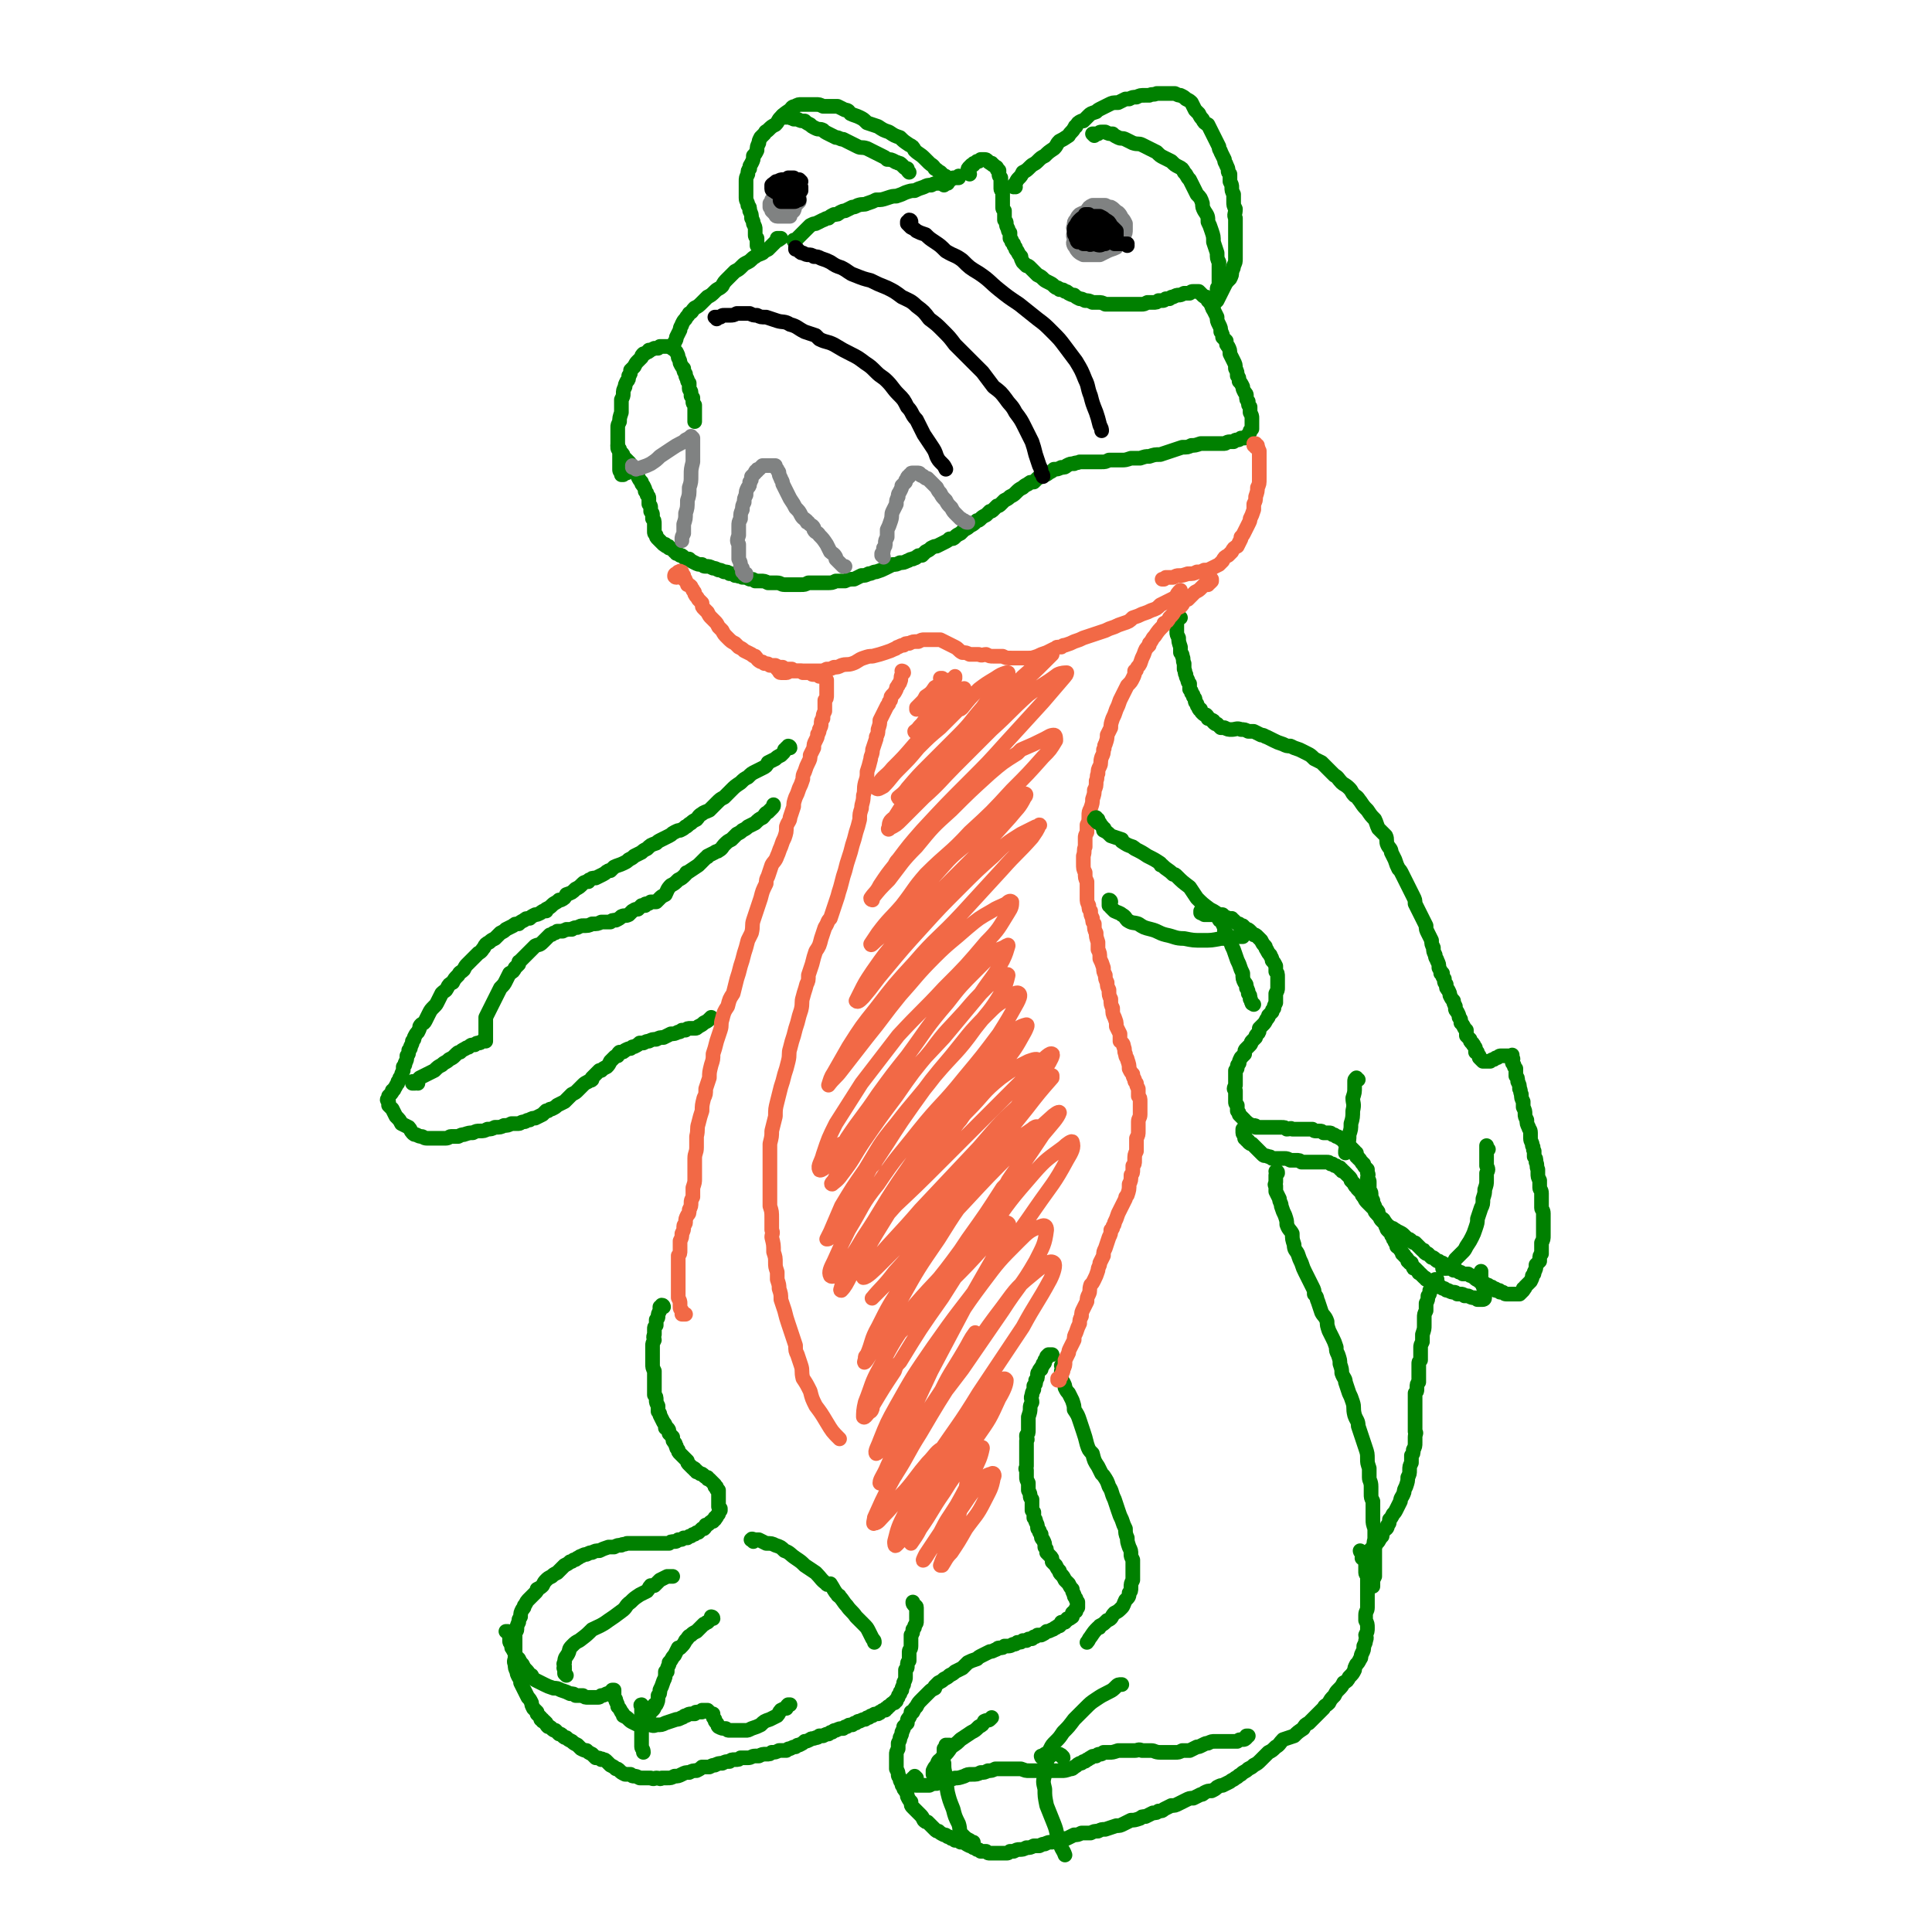
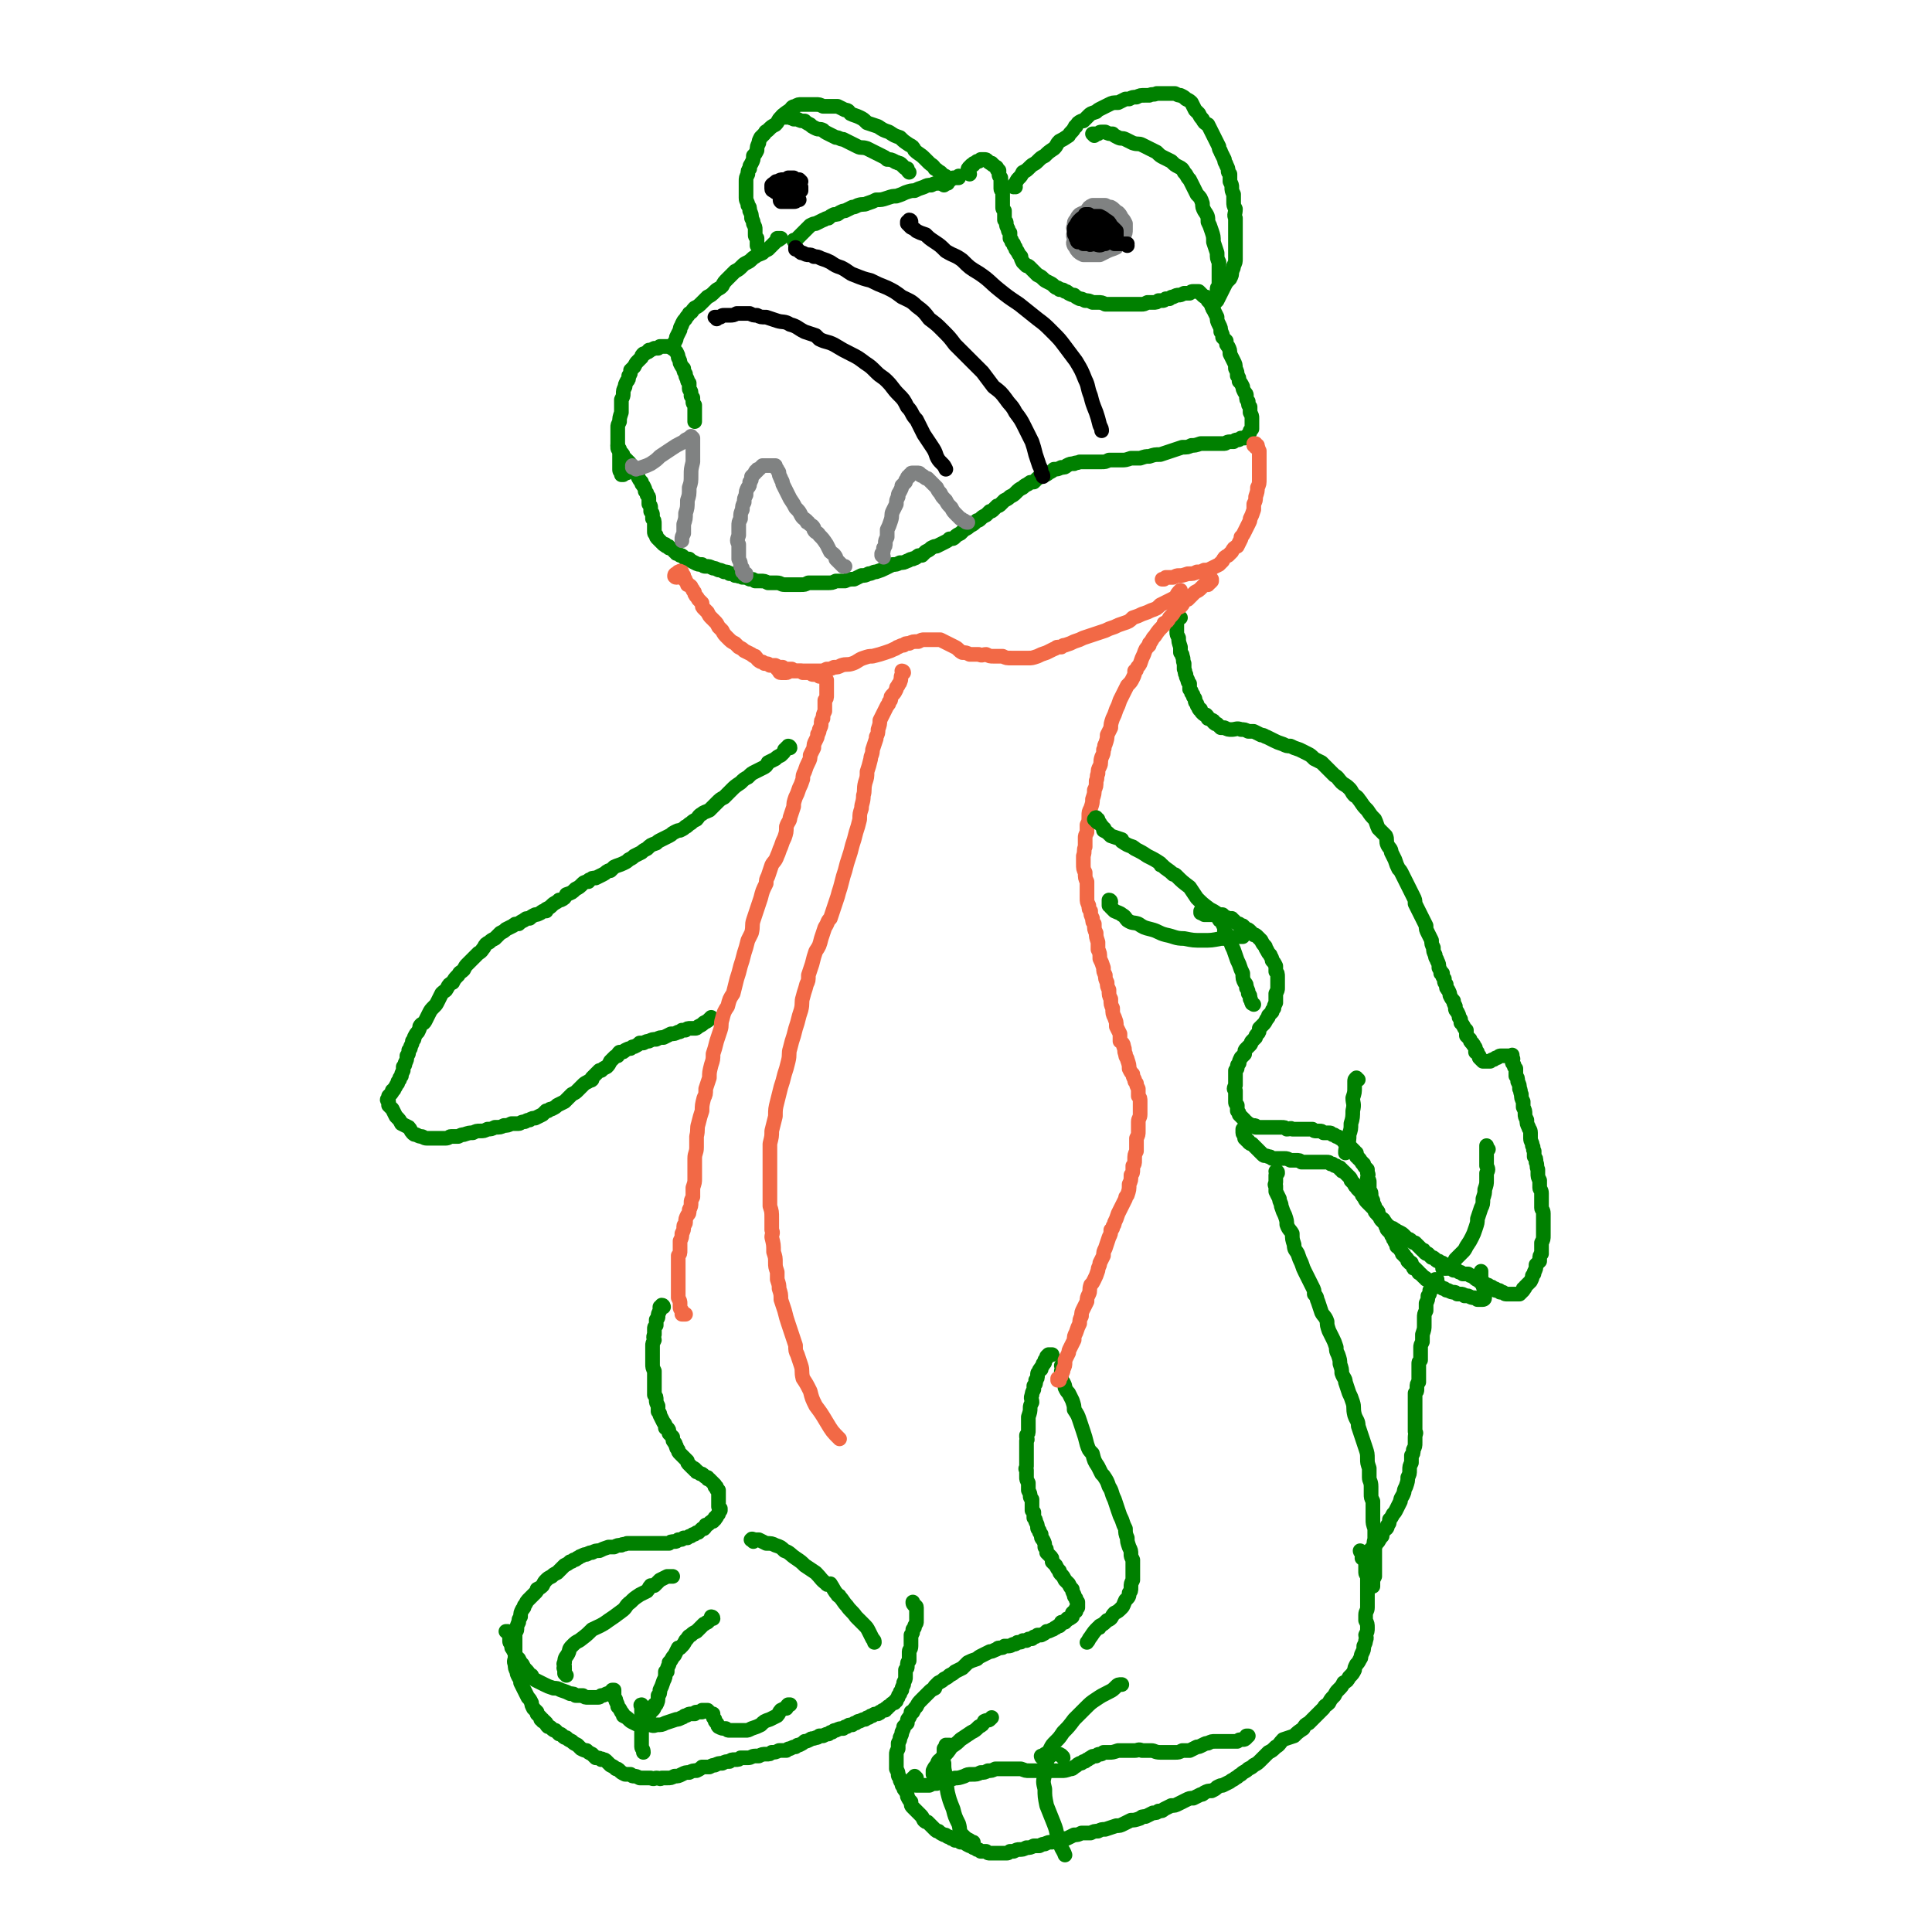
<svg xmlns="http://www.w3.org/2000/svg" viewBox="0 0 1054 1054" version="1.1">
  <g fill="none" stroke="#008000" stroke-width="8" stroke-linecap="round" stroke-linejoin="round">
    <path d="M342,258c0,0 -1,0 -1,-1 0,0 0,1 0,1 0,0 0,0 0,0 0,0 0,0 0,0 0,0 0,0 -1,0 0,1 0,1 0,1 -1,0 -1,0 -1,0 0,0 0,-1 0,-1 -1,-1 -1,-1 -1,-2 0,-2 0,-2 0,-3 0,-1 0,-1 0,-2 0,-1 0,-1 0,-1 0,-2 0,-2 0,-4 -1,-2 -1,-2 -1,-4 0,-2 0,-2 0,-4 0,-2 0,-2 0,-5 0,-1 0,-1 1,-3 0,-2 0,-2 1,-5 0,-2 0,-2 0,-4 0,-2 0,-2 0,-3 1,-2 1,-2 1,-3 0,-2 0,-2 1,-4 0,-1 0,-1 1,-3 1,-1 1,-1 1,-3 1,-1 1,-1 1,-3 1,-1 1,-1 2,-2 1,-2 1,-2 2,-3 1,-1 1,-1 2,-2 0,-1 0,-1 1,-2 1,0 1,0 2,-1 1,0 1,0 1,-1 1,0 1,0 3,-1 1,0 1,0 2,0 1,-1 1,-1 1,-1 1,0 1,0 2,0 0,0 0,0 1,0 0,0 0,0 1,0 1,0 1,0 2,0 1,1 1,1 2,2 0,0 0,0 1,1 1,2 1,2 1,3 1,2 1,2 1,3 1,2 1,2 2,3 0,2 0,1 1,3 0,1 0,1 1,3 0,1 0,1 1,2 0,2 0,2 0,3 0,1 1,1 1,2 0,1 0,1 0,2 0,0 0,0 1,1 0,1 0,1 0,2 0,1 0,1 1,2 0,0 0,0 0,1 0,1 0,1 0,2 0,1 0,1 0,2 0,1 0,1 0,2 0,0 0,0 0,1 0,1 0,1 0,1 0,0 0,0 0,0 0,0 0,0 0,0 " />
    <path d="M367,190c0,0 -1,-1 -1,-1 0,0 0,1 1,1 0,0 0,0 0,0 0,0 -1,0 0,0 0,-1 0,-1 0,-1 0,-1 0,-1 1,-2 0,-1 1,-1 1,-3 1,-2 1,-2 2,-4 0,-2 1,-2 1,-3 1,-2 1,-2 2,-3 1,-2 1,-1 2,-3 2,-1 1,-1 3,-3 2,-1 2,-1 4,-3 1,-1 1,-1 3,-3 2,-1 2,-1 4,-3 2,-2 2,-1 4,-3 1,-2 1,-2 3,-4 2,-2 2,-2 4,-4 2,-1 2,-1 4,-3 1,-1 1,-1 3,-2 2,-1 2,-2 4,-3 1,-1 2,-1 4,-2 1,-1 1,-1 3,-2 1,-1 1,-1 2,-2 1,-1 1,-1 2,-2 1,-1 1,-1 1,-1 1,0 1,0 1,-1 0,0 0,0 0,0 0,0 0,0 0,0 0,0 1,0 1,0 0,0 0,0 0,0 0,0 0,0 0,0 0,0 0,0 0,0 0,0 0,0 -1,0 0,0 1,0 1,0 0,0 0,0 0,0 0,0 0,0 -1,0 0,0 1,0 1,0 0,0 0,0 0,0 0,0 0,0 0,0 0,0 0,0 -1,0 0,0 0,0 0,0 0,0 0,0 0,0 0,0 0,0 0,0 0,0 0,0 0,0 0,1 -1,0 -1,0 0,0 0,0 1,0 0,0 0,0 0,0 " />
    <path d="M434,132c0,0 -1,0 -1,-1 0,0 0,1 1,1 0,-1 0,-1 0,-1 1,-1 1,-1 2,-2 1,-1 1,-1 2,-2 1,-1 1,-1 2,-2 1,-1 1,-1 2,-2 2,-1 2,-1 3,-1 2,-1 2,-1 4,-2 1,0 1,-1 3,-1 1,-1 1,-1 3,-2 2,0 2,0 3,-1 2,-1 2,-1 3,-1 2,-1 2,-1 4,-2 1,0 1,0 3,-1 3,-1 3,0 5,-1 3,-1 3,-1 5,-2 3,0 3,0 6,-1 3,-1 3,-1 5,-1 3,-1 3,-1 5,-2 3,-1 3,-1 5,-1 2,-1 2,-1 5,-2 2,-1 2,-1 4,-1 2,-1 2,-1 4,-1 2,-1 2,-1 3,-1 1,0 1,0 3,-1 1,0 1,0 2,-1 1,0 1,0 2,0 0,0 0,0 1,0 0,0 0,0 0,0 0,0 0,0 0,0 0,0 0,-1 0,-1 " />
    <path d="M529,95c0,0 -1,-1 -1,-1 0,0 1,0 1,1 0,0 -1,-1 -1,-1 0,0 0,0 0,0 0,0 0,0 0,-1 0,0 0,0 0,0 0,-1 0,-1 1,-2 0,0 0,0 1,-1 0,0 0,0 1,0 0,-1 0,-1 1,-1 1,-1 1,-1 1,-1 0,0 0,0 1,0 0,0 0,0 1,-1 0,0 0,0 1,0 1,0 1,0 1,0 1,0 1,0 2,1 0,0 0,0 0,0 1,1 1,1 2,1 0,0 0,1 1,1 0,0 0,0 1,1 0,0 0,0 0,0 1,0 1,1 1,1 0,1 0,1 1,1 0,1 0,1 0,2 0,1 0,1 1,2 0,1 0,1 0,2 0,1 0,1 0,2 0,1 0,1 0,2 0,1 1,1 1,2 0,1 0,1 0,2 0,1 0,1 0,2 0,1 0,1 0,2 0,1 0,1 0,2 0,1 0,1 1,2 0,1 0,1 0,2 0,2 0,2 0,3 1,1 1,1 1,2 0,1 0,1 1,3 0,1 0,1 1,2 0,1 0,1 0,3 1,1 1,1 1,2 0,0 0,0 1,1 0,1 0,1 1,2 0,1 0,1 1,2 1,2 1,2 2,3 0,1 0,1 1,3 1,1 1,1 2,2 1,0 1,0 2,1 1,1 1,1 2,2 1,1 1,1 2,2 2,1 2,1 3,2 1,1 1,1 3,2 0,0 0,0 0,0 2,1 2,1 3,2 1,1 1,1 2,1 1,1 1,0 1,1 2,0 2,0 3,1 1,0 1,0 2,1 2,1 2,1 3,1 1,1 1,1 3,2 1,0 1,0 3,1 2,0 2,0 4,1 2,0 2,0 3,0 2,0 2,0 4,1 1,0 1,0 2,0 0,0 0,0 1,0 1,0 1,0 2,0 2,0 2,0 4,0 2,0 2,0 4,0 0,0 0,0 0,0 2,0 2,0 3,0 2,0 2,0 4,0 1,0 1,0 3,-1 2,0 2,0 3,0 2,0 2,0 3,-1 1,0 1,0 2,0 1,0 1,0 2,-1 1,0 1,0 2,0 1,-1 1,-1 2,-1 2,-1 2,-1 3,-1 1,0 1,0 3,-1 1,0 1,0 2,0 1,0 1,0 1,0 1,-1 1,-1 2,-1 0,0 0,0 1,0 0,0 0,0 1,0 0,0 0,0 1,0 0,0 0,0 1,1 1,1 1,1 1,1 1,1 1,1 2,1 1,1 1,1 1,2 1,1 1,1 2,2 1,2 0,2 1,3 1,2 1,2 2,4 0,2 0,2 1,4 1,2 1,2 1,4 1,1 1,2 1,3 1,1 1,1 2,2 0,2 0,2 1,3 1,2 1,2 1,4 1,2 1,2 2,4 1,2 1,2 1,4 1,2 1,2 1,4 1,1 1,1 1,3 1,1 1,1 2,3 0,1 0,1 1,3 1,1 1,1 1,2 0,2 0,2 1,3 0,2 0,2 1,3 0,2 0,2 0,3 1,2 1,2 1,3 0,1 0,1 0,3 0,0 0,0 0,1 0,1 0,1 0,2 -1,1 -1,1 -1,1 0,1 0,1 -1,2 0,0 0,0 0,1 -1,0 -1,0 -1,0 -1,1 -1,1 -1,1 -1,0 -1,0 -2,0 -1,1 -1,1 -2,1 -1,0 -1,0 -2,1 -1,0 -1,0 -2,0 -2,0 -2,1 -3,1 -1,0 -1,0 -2,0 -1,0 -1,0 -2,0 -1,0 -1,0 -3,0 0,0 0,0 0,0 -1,0 -1,0 -2,0 -2,0 -2,0 -4,0 0,0 0,0 0,0 -3,1 -3,1 -5,1 -2,1 -2,1 -5,1 -3,1 -3,1 -6,2 -3,1 -3,1 -6,2 -3,0 -3,0 -6,1 -2,0 -2,0 -5,1 -3,0 -3,0 -5,0 -3,1 -3,1 -5,1 -2,0 -2,0 -4,0 -2,0 -2,0 -3,0 -2,1 -2,1 -4,1 -1,0 -1,0 -2,0 -2,0 -2,0 -4,0 -1,0 -1,0 -2,0 -2,0 -2,0 -4,0 -2,1 -2,0 -3,1 -2,0 -2,0 -4,1 -1,1 -1,1 -3,1 -2,1 -2,1 -4,1 -1,1 -1,1 -3,2 -1,1 -1,1 -3,1 -1,1 -1,1 -3,2 -1,1 -1,1 -2,2 -2,0 -2,0 -3,1 -2,1 -2,1 -3,2 -2,1 -2,1 -4,3 -1,1 -1,1 -3,2 -1,1 -1,1 -3,2 -1,1 -1,1 -2,2 -1,1 -1,1 -2,1 -1,1 -1,1 -2,2 -1,1 -1,1 -2,1 -1,1 -1,1 -2,2 -2,1 -2,1 -3,2 -1,1 -1,1 -2,1 -1,1 -1,1 -1,1 -1,1 -1,1 -3,2 -1,1 -1,1 -3,2 -1,1 -1,1 -2,2 -2,1 -2,1 -3,2 -1,1 -1,1 -3,1 -1,1 -1,1 -3,2 -2,1 -2,1 -4,2 -1,0 -1,0 -3,1 -1,1 -1,1 -3,2 -1,1 -1,1 -2,2 -2,0 -2,0 -3,1 -1,1 -1,0 -2,1 -2,0 -2,1 -3,1 -2,1 -2,1 -4,1 -2,1 -2,1 -4,1 -2,1 -2,1 -4,2 -2,1 -2,1 -5,2 -2,0 -2,1 -4,1 -2,1 -2,1 -4,1 -2,1 -2,1 -4,2 -2,0 -3,0 -5,1 -2,0 -2,0 -5,0 -2,1 -2,1 -5,1 -2,0 -2,0 -5,0 -2,0 -2,0 -5,0 -2,1 -2,1 -4,1 -2,0 -2,0 -5,0 -2,0 -2,0 -4,0 -2,0 -2,-1 -4,-1 -3,0 -3,0 -5,0 -2,-1 -2,-1 -4,-1 -1,0 -1,0 -3,0 -1,-1 -1,-1 -3,-1 0,0 0,0 0,0 -2,-1 -2,-1 -4,-1 -1,-1 -1,0 -3,-1 0,0 0,0 -1,0 -1,-1 -1,-1 -3,-1 -1,-1 -1,-1 -3,-1 0,0 0,0 0,0 -2,-1 -2,-1 -3,-1 -2,-1 -2,-1 -3,-1 -2,-1 -2,-1 -4,-1 -1,0 -1,0 -2,-1 -2,0 -2,0 -4,-1 0,0 0,0 0,0 -2,-1 -2,-1 -3,-2 -2,0 -2,0 -3,-1 -1,-1 -1,-1 -2,-1 -1,-1 -1,-1 -2,-1 0,-1 0,-1 -1,-1 0,0 0,0 0,0 0,-1 0,-1 -1,-1 0,0 0,0 0,0 -1,-1 -1,-1 -2,-1 0,-1 0,-1 -1,-1 -1,0 -1,0 -1,-1 -1,0 -1,0 -1,0 -1,-1 -1,-1 -1,-1 0,0 0,0 0,0 -1,-1 -1,-1 -1,-1 -1,-1 -1,-1 -1,-1 -1,-1 -1,-1 -1,-2 -1,-1 -1,-1 -1,-2 0,-1 0,-1 0,-2 0,-1 0,-1 0,-2 0,0 0,0 0,0 0,-2 0,-2 -1,-3 0,-1 0,-1 0,-2 0,-1 0,-1 -1,-2 0,-1 0,-1 0,-2 0,-1 0,-1 -1,-2 0,-1 0,-1 0,-3 0,-1 0,-1 -1,-2 0,-1 0,-1 -1,-2 0,-1 0,-1 -1,-3 -1,-1 -1,-1 -1,-2 -1,-1 -1,-1 -2,-3 0,-1 0,-1 -1,-2 -1,-1 -1,-1 -1,-2 -1,-1 -1,-1 -2,-2 0,-1 0,-1 -1,-2 -1,-1 -1,-1 -1,-1 -1,-1 -1,-1 -2,-2 0,-1 0,-1 -1,-2 -1,-1 -1,-1 -1,-2 -1,0 -1,0 -1,-1 0,0 0,0 0,-1 " />
    <path d="M554,102c-1,0 -1,-1 -1,-1 0,0 0,0 0,1 0,0 0,0 0,0 0,0 0,0 0,-1 0,0 0,0 0,0 1,-1 1,-1 1,-1 1,-2 1,-2 2,-3 1,-1 1,-1 2,-3 2,-1 2,-1 4,-3 2,-2 2,-1 4,-3 2,-2 2,-2 4,-3 2,-2 2,-2 5,-4 2,-2 1,-2 3,-4 2,-1 2,-1 5,-3 1,-2 2,-2 3,-4 1,-1 0,-1 1,-1 1,-2 1,-2 3,-3 0,0 0,0 1,0 1,-1 1,-1 3,-3 1,-1 1,-1 4,-2 1,-1 1,-1 3,-2 2,-1 2,-1 4,-2 2,-1 2,-1 5,-1 2,-1 2,-1 4,-2 1,0 1,0 2,0 2,-1 2,-1 4,-1 2,-1 2,-1 5,-1 1,0 1,0 2,0 2,-1 2,0 4,-1 2,0 2,0 4,0 2,0 2,0 4,0 1,0 1,0 2,0 2,1 2,1 3,1 2,1 2,1 3,2 2,1 2,1 3,2 1,2 1,2 2,4 1,1 1,1 2,2 1,2 1,2 2,3 1,2 1,2 3,3 1,2 1,2 2,4 1,2 1,2 2,4 1,2 1,2 2,4 0,2 1,2 1,3 1,2 1,2 2,4 0,2 1,2 1,3 1,2 1,2 1,3 0,1 0,1 1,2 0,2 0,2 0,4 1,2 1,2 1,3 0,2 0,2 1,4 0,2 0,2 0,4 0,2 0,2 1,4 0,3 -1,3 0,5 0,2 0,2 0,5 0,2 0,2 0,5 0,2 0,2 0,4 0,1 0,1 0,3 0,1 0,1 0,2 0,2 0,2 0,3 0,2 0,2 -1,4 0,1 0,1 -1,3 0,2 0,2 -1,4 -2,2 -2,2 -3,4 -1,2 -1,2 -2,4 -1,2 -1,2 -2,4 -1,1 -1,1 -2,2 0,1 0,1 0,1 -1,0 -1,0 -1,0 " />
    <path d="M597,74c0,0 -1,-1 -1,-1 0,0 0,0 1,0 0,0 0,0 0,0 0,1 -1,0 -1,0 0,0 0,0 1,0 0,1 0,0 0,0 0,0 0,0 1,0 0,0 0,0 1,0 1,-1 1,-1 2,-1 1,0 1,0 2,0 2,1 2,1 4,1 1,1 1,1 3,2 2,1 2,0 4,1 2,1 2,1 4,2 3,1 3,0 5,1 2,1 2,1 4,2 2,1 2,1 4,2 2,2 2,2 4,3 2,1 2,1 4,2 2,2 2,2 4,3 2,1 2,1 3,3 2,2 1,2 3,4 1,2 1,2 2,4 1,2 1,2 2,4 2,2 2,2 3,5 0,2 0,2 1,4 0,0 0,0 0,0 2,3 2,3 2,6 1,2 1,2 2,5 1,3 1,3 1,6 1,3 1,3 2,6 0,3 0,3 1,5 0,3 0,3 0,6 0,1 0,1 0,3 0,1 0,1 0,3 0,1 0,1 0,1 -1,1 -1,1 -1,2 " />
    <path d="M515,101c0,0 -1,-1 -1,-1 0,0 0,0 1,0 0,0 0,0 0,0 0,0 0,0 1,0 0,0 0,0 0,0 0,0 1,0 1,0 0,0 0,0 0,-1 0,0 0,0 0,-1 0,0 0,0 -1,-1 0,-1 0,-1 -1,-1 -1,-1 -1,-1 -2,-2 0,0 0,0 0,0 -2,-1 -1,-1 -3,-2 -1,-2 -2,-2 -3,-3 -2,-2 -2,-2 -3,-3 -2,-2 -3,-2 -5,-4 -1,-2 -1,-2 -3,-3 -3,-2 -3,-2 -5,-4 -3,-1 -3,-1 -6,-3 -3,-1 -3,-1 -6,-3 -3,-1 -3,-1 -6,-2 -2,-2 -2,-2 -4,-3 -2,-1 -3,-1 -5,-2 -1,-1 -1,-2 -3,-2 -2,-1 -2,-1 -4,-2 -2,0 -2,0 -3,0 -3,0 -3,0 -5,0 -2,-1 -2,-1 -4,-1 -1,0 -1,0 -2,0 -2,0 -2,0 -3,0 -2,0 -2,0 -3,0 -1,0 -2,0 -3,1 -2,0 -2,1 -3,2 -3,2 -3,2 -5,4 -2,2 -1,2 -3,4 -2,1 -2,1 -4,3 -1,1 -1,0 -2,2 -1,1 -1,1 -2,2 -1,2 -1,2 -1,3 -1,2 -1,2 -1,4 -1,2 -1,2 -2,3 0,2 0,2 -1,4 -1,2 -1,1 -1,3 -1,1 -1,1 -1,3 -1,2 -1,2 -1,4 0,2 0,2 0,5 0,2 0,2 0,4 0,2 1,2 1,4 1,1 1,1 1,3 1,2 1,2 1,4 1,2 1,2 1,3 1,2 1,2 1,3 0,1 0,2 0,3 0,1 0,1 1,2 0,1 0,1 0,2 0,1 0,1 0,2 0,0 0,0 1,1 0,0 0,0 0,0 0,0 0,0 0,1 0,0 0,0 0,1 0,0 0,0 1,0 " />
    <path d="M428,64c0,0 -1,-1 -1,-1 0,0 0,1 1,1 0,0 0,0 0,0 0,0 -1,-1 -1,-1 0,0 1,1 1,1 1,0 1,0 1,0 1,0 1,0 2,0 1,1 1,0 2,1 1,0 1,0 2,0 2,1 2,1 4,1 1,1 1,1 3,2 1,1 1,1 3,2 2,1 2,0 4,1 1,1 1,1 3,2 2,1 2,1 4,2 2,0 2,1 4,1 2,1 2,1 4,2 2,1 2,1 4,2 2,1 2,0 5,1 2,1 2,1 4,2 2,1 2,1 4,2 2,1 2,1 3,2 2,0 2,0 4,1 1,1 1,0 2,1 1,0 1,0 2,1 0,0 0,0 1,1 1,1 1,1 2,1 0,1 0,1 1,2 0,0 0,0 0,0 " />
    <path d="M431,408c0,-1 -1,-1 -1,-1 0,0 0,0 0,0 0,1 0,1 -1,1 0,1 0,1 -1,1 0,1 0,1 -1,2 0,0 0,0 -1,1 -2,1 -2,1 -3,2 -2,1 -2,1 -4,2 -1,2 -1,2 -3,3 -2,1 -2,1 -4,2 -2,1 -2,1 -4,3 -2,1 -2,1 -4,3 -3,2 -3,2 -5,4 -2,2 -2,2 -4,4 -2,1 -2,1 -4,3 -2,2 -2,2 -4,4 -2,1 -3,1 -4,2 -2,1 -2,2 -3,3 -2,1 -2,1 -3,2 -2,1 -2,2 -3,2 -1,1 -1,1 -3,2 -1,0 -1,0 -3,1 -2,1 -1,1 -3,2 -2,1 -2,1 -4,2 -2,1 -2,1 -3,2 -3,1 -3,1 -5,3 -2,1 -2,1 -3,2 -2,1 -2,1 -4,2 -1,1 -1,1 -3,2 -1,1 -1,1 -3,2 -2,1 -3,1 -5,2 -1,1 -1,1 -2,2 -1,0 -1,0 -1,0 -2,1 -1,1 -3,2 -2,1 -2,1 -4,2 -2,0 -2,0 -3,1 -1,0 -1,0 -1,1 -1,0 -2,0 -3,1 -2,2 -2,2 -4,3 -2,2 -2,2 -5,3 -1,2 -1,2 -3,3 -1,0 -1,0 -1,0 -2,2 -2,1 -4,3 0,0 0,0 0,0 -1,1 -1,1 -3,2 0,0 0,0 0,1 -2,0 -2,0 -3,1 -2,1 -2,1 -3,1 -2,1 -2,1 -3,2 -2,0 -2,0 -3,1 -2,1 -2,1 -3,2 0,0 0,0 0,0 -2,0 -2,0 -3,1 -2,1 -2,1 -4,2 -1,1 -1,1 -3,2 -2,2 -2,2 -3,3 -2,1 -2,1 -3,2 -2,1 -2,1 -3,3 0,0 0,0 0,0 -1,1 -1,2 -3,3 -1,1 -1,1 -3,3 -1,1 -1,1 -3,3 -1,1 -1,1 -2,3 -2,2 -2,1 -3,3 -2,2 -2,2 -3,4 -2,1 -2,1 -3,3 -1,2 -1,1 -3,3 -1,2 -1,2 -2,4 -1,2 -1,2 -2,3 -2,2 -2,2 -3,4 -1,2 -1,2 -2,4 -1,2 -2,1 -3,3 0,1 0,1 -1,3 -1,1 -1,1 -2,3 0,1 0,1 -1,2 0,1 0,1 -1,3 0,1 0,1 -1,2 0,2 0,2 -1,3 0,2 0,2 -1,4 0,1 0,1 -1,2 0,1 0,1 0,2 -1,2 -1,2 -1,3 -1,1 -1,1 -1,2 -1,1 -1,1 -1,2 -1,1 -1,2 -2,3 0,1 0,0 -1,1 0,1 0,1 -1,2 0,0 0,0 -1,1 0,0 0,0 0,1 0,0 0,0 0,0 -1,1 -1,1 0,2 0,1 0,1 0,2 1,1 1,1 2,2 1,2 1,2 2,4 2,2 2,2 3,4 2,1 2,1 4,2 1,1 1,2 2,3 1,1 1,1 2,1 2,1 2,1 3,1 1,0 1,1 3,1 1,0 1,0 3,0 2,0 2,0 4,0 2,0 2,0 3,0 2,0 2,-1 3,-1 2,0 2,0 4,0 2,-1 2,-1 3,-1 3,-1 3,-1 5,-1 2,-1 2,-1 4,-1 2,0 2,0 4,-1 2,0 2,0 4,-1 3,0 3,0 5,-1 2,0 2,0 4,-1 2,0 2,0 4,0 1,0 1,-1 3,-1 1,0 1,-1 3,-1 1,-1 2,-1 3,-1 2,-1 2,-1 4,-2 1,-1 1,-1 2,-2 1,0 1,0 1,0 1,-1 1,-1 2,-1 2,-1 2,-1 3,-2 2,-1 2,-1 4,-2 1,-1 1,-1 2,-2 0,0 0,0 0,0 1,-1 1,-1 2,-2 2,-1 2,-1 3,-2 2,-2 2,-2 3,-3 1,-1 1,-1 3,-2 1,-1 1,0 2,-1 0,0 0,-1 0,-1 1,-1 1,-1 2,-2 1,-1 1,-1 2,-2 1,0 1,0 1,0 1,-1 1,-1 3,-2 1,-1 1,-1 2,-3 1,-1 1,-1 2,-2 1,-1 1,-1 2,-1 0,-1 0,-1 1,-2 0,0 1,0 1,0 1,0 1,0 2,-1 0,0 0,0 0,0 2,-1 2,-1 3,-1 1,-1 1,-1 2,-1 2,-1 2,-1 3,-2 1,0 1,0 2,0 2,-1 2,-1 3,-1 2,-1 2,-1 4,-1 0,0 0,0 0,0 2,-1 2,-1 4,-1 2,-1 2,-1 4,-2 2,0 2,0 4,-1 1,0 1,0 2,-1 1,0 1,0 2,0 0,0 0,0 0,0 1,-1 1,-1 3,-1 1,0 1,0 2,0 1,0 1,0 2,-1 2,-1 2,-1 3,-2 2,-1 2,-1 3,-2 0,0 0,0 1,-1 0,0 0,0 0,0 " />
-     <path d="M228,591c-1,-1 -1,-1 -1,-1 0,-1 0,0 0,0 0,0 0,0 0,0 -1,0 -1,0 -1,0 0,0 0,1 0,1 0,0 0,0 -1,0 0,0 0,0 0,0 0,0 0,0 0,0 1,0 0,0 0,-1 0,0 1,1 1,1 1,0 1,0 1,-1 1,-1 1,-1 2,-2 2,-1 2,-1 4,-2 2,-1 2,-1 4,-2 2,-2 2,-2 4,-3 2,-2 2,-1 4,-3 2,-1 2,-1 3,-2 2,-2 2,-2 3,-2 1,-1 1,-1 3,-2 1,-1 1,0 2,-1 1,-1 1,-1 3,-1 1,-1 1,-1 2,-1 1,0 1,0 2,-1 0,0 0,0 0,0 1,0 1,0 1,0 0,0 0,0 0,0 0,0 1,0 1,0 0,-1 0,-1 0,-1 0,0 0,0 0,0 0,0 0,0 0,0 0,-1 0,-1 0,-1 0,-1 0,-1 0,-1 0,-1 0,-1 0,-1 0,-1 0,-1 0,-2 0,-1 0,-1 0,-2 0,-1 0,-1 0,-2 0,-2 0,-2 0,-3 1,-2 1,-2 2,-4 1,-2 1,-2 2,-4 1,-2 1,-2 2,-4 1,-2 1,-2 2,-4 2,-2 2,-2 3,-4 1,-2 1,-2 2,-4 2,-1 2,-1 3,-3 1,-1 1,-1 2,-2 0,-2 0,-1 1,-2 1,-1 1,-1 2,-2 1,-1 1,-1 2,-2 1,-1 1,-1 2,-2 1,-1 1,-1 2,-2 2,-1 2,0 4,-2 1,-1 1,-1 2,-2 1,-1 1,-1 2,-2 1,0 1,0 2,-1 1,0 1,0 2,-1 1,0 1,0 3,0 1,-1 1,0 2,-1 1,0 1,0 3,0 1,-1 2,-1 3,-1 2,-1 2,-1 3,-1 3,0 3,0 5,-1 3,0 3,0 5,-1 0,0 0,0 0,0 2,0 2,0 5,0 1,-1 1,-1 3,-1 2,-1 2,-1 3,-2 2,-1 2,0 4,-1 1,-1 1,-1 2,-2 2,-1 1,-1 3,-1 1,-1 1,-1 2,-2 1,0 1,0 2,0 0,-1 0,-1 1,-1 1,0 1,0 2,-1 1,0 1,0 3,0 1,-1 1,-1 2,-2 1,-1 1,-1 3,-2 1,-2 1,-3 3,-5 2,-1 2,-1 4,-3 2,-1 2,-1 4,-3 1,-1 0,-1 1,-1 3,-2 3,-2 6,-4 2,-2 2,-2 4,-4 1,-1 1,0 1,-1 2,-1 2,-1 4,-2 1,-1 1,0 2,-1 2,-1 2,-2 3,-3 2,-2 2,-2 4,-3 2,-2 2,-2 3,-3 2,-1 2,-1 3,-2 2,-1 2,-1 3,-2 2,-1 2,-1 4,-2 2,-2 2,-2 4,-3 2,-2 1,-2 3,-3 1,-1 1,-1 2,-2 1,-1 1,-1 1,-2 0,0 0,0 0,0 " />
    <path d="M644,337c0,0 -1,-1 -1,-1 0,0 0,0 1,1 0,0 0,0 0,0 -1,0 -1,-1 -1,0 0,0 0,0 0,0 0,0 0,0 -1,1 0,0 0,0 0,0 0,0 0,0 0,0 0,0 0,0 0,1 0,0 0,0 0,1 0,1 0,1 0,2 0,0 0,0 0,0 0,1 0,1 0,3 0,1 0,1 1,3 0,2 0,2 1,5 0,2 0,2 0,3 1,1 1,1 1,2 1,2 0,2 1,4 0,0 0,0 0,0 0,2 0,2 0,3 1,2 0,2 1,3 0,1 0,1 1,3 0,1 0,1 1,2 0,1 0,1 0,3 1,1 1,1 1,2 1,1 1,1 1,2 1,1 1,1 1,2 0,1 0,1 1,2 0,1 0,1 1,2 0,1 0,1 1,1 0,1 0,1 1,2 1,1 1,1 2,1 1,1 1,1 1,2 1,0 1,0 2,1 1,0 1,0 1,1 1,1 1,1 2,1 1,1 1,1 2,2 1,0 1,0 2,0 2,1 2,1 4,1 2,0 3,-1 5,0 2,0 2,0 4,1 2,0 1,0 3,0 2,1 2,1 4,2 2,0 2,1 3,1 2,1 2,1 4,2 2,1 2,1 5,2 2,1 2,1 4,1 2,1 2,1 5,2 2,1 2,1 4,2 2,1 2,1 4,3 2,1 2,1 4,2 2,2 2,2 4,4 1,1 1,1 3,3 2,1 2,2 4,4 1,1 2,1 4,3 2,2 1,2 3,4 2,1 2,2 3,3 2,3 2,3 4,5 2,3 2,3 4,5 1,2 1,3 2,5 2,2 2,2 4,4 1,2 0,3 1,5 1,2 2,2 2,4 1,2 1,2 2,4 1,3 1,3 2,5 1,1 1,1 2,3 1,2 1,2 2,4 1,2 1,2 2,4 1,2 1,2 2,4 1,2 1,2 1,4 1,2 1,2 2,4 1,2 1,2 2,4 1,2 1,2 2,4 0,2 0,2 1,4 1,2 1,2 2,4 0,2 0,2 1,4 0,2 0,2 1,4 0,2 1,2 1,3 1,2 1,2 1,4 1,2 1,1 1,3 1,0 1,0 1,0 0,2 0,2 1,3 0,0 0,1 0,1 0,1 0,1 1,2 0,2 0,2 1,3 1,2 1,2 1,3 1,2 1,2 2,3 0,1 0,1 1,3 0,0 0,0 0,1 0,1 0,1 1,2 1,2 1,2 1,3 1,1 1,1 1,3 1,1 1,1 2,3 0,0 0,0 1,1 0,0 0,0 0,1 0,1 0,1 0,2 1,1 1,1 2,2 0,1 0,1 1,2 1,0 0,1 1,1 0,1 1,1 1,2 0,1 0,1 0,2 0,0 1,0 1,0 0,1 0,1 1,2 0,0 0,0 0,0 0,0 0,0 0,1 1,1 1,1 1,1 0,0 0,0 1,1 0,0 0,0 0,0 0,0 0,0 0,0 0,0 0,0 1,0 0,0 0,0 0,0 0,0 0,0 0,0 1,0 1,0 1,0 1,0 1,0 2,0 1,-1 1,-1 2,-1 1,-1 1,-1 2,-1 1,-1 1,-1 2,-1 1,0 1,0 2,0 0,0 0,0 1,0 1,0 1,0 2,0 0,0 0,0 0,0 0,0 0,0 1,0 0,0 0,-1 0,0 0,0 0,0 0,0 0,1 0,1 0,1 1,1 0,1 0,2 0,1 0,1 1,2 0,1 0,1 1,2 0,2 0,2 0,4 1,1 1,1 1,3 1,2 1,2 1,4 1,1 0,1 1,3 0,2 0,2 1,4 0,1 0,1 0,3 1,2 1,2 1,4 0,1 0,1 1,3 0,2 0,2 1,4 0,1 1,1 1,3 0,1 0,1 0,3 0,2 1,2 1,4 1,1 0,2 1,3 0,2 0,1 0,3 1,1 1,1 1,3 1,2 0,2 1,4 0,1 0,1 0,2 0,2 0,2 1,4 0,2 0,2 0,4 0,1 1,1 1,3 0,2 0,2 0,4 0,2 0,2 0,4 0,1 1,1 1,3 0,2 0,2 0,4 0,1 0,1 0,3 0,3 0,3 0,5 0,2 0,2 -1,4 0,3 0,3 0,5 0,1 0,1 0,1 -1,1 -1,1 -1,3 0,0 0,0 0,1 -1,1 -1,1 -2,2 0,2 0,2 -1,4 0,1 0,1 -1,2 0,1 0,1 -1,3 -1,1 -1,1 -1,1 -1,1 -1,1 -2,2 0,0 0,0 0,0 0,1 0,1 -1,1 0,1 0,1 0,1 -1,1 -1,1 -1,1 -1,1 -1,1 -1,1 -1,0 -1,0 -1,0 -1,0 -1,0 -2,0 0,0 0,0 -1,0 0,0 0,0 -1,0 0,0 0,0 -1,0 0,0 0,0 0,0 -1,0 -1,0 -1,0 -1,0 -1,0 -2,-1 0,0 0,0 -1,0 -1,0 -1,0 -1,-1 -1,0 -1,0 -2,0 0,-1 0,-1 -1,-1 -1,-1 -1,-1 -2,-1 -1,-1 -1,-1 -2,-1 -1,-1 -1,-1 -2,-1 -1,-1 -1,0 -2,-1 0,0 0,0 -1,-1 -1,0 -1,0 -1,-1 -1,0 -1,0 -2,-1 -1,0 -1,0 -2,-1 -2,0 -2,0 -3,0 -1,-1 -1,-1 -2,-1 -1,-1 -1,-1 -3,-1 -1,-1 -1,-1 -2,-1 -1,-1 -1,-1 -2,-2 -1,0 -1,0 -2,-1 -1,0 -1,0 -2,-1 -1,0 -1,0 -2,-1 -1,-1 -1,-1 -2,-1 -1,-1 -1,-1 -2,-2 -1,0 -1,0 -2,-1 0,-1 0,-1 -1,-1 -1,-1 -1,-1 -2,-2 -1,-1 -1,-1 -2,-2 -1,0 -1,0 -2,-1 -1,-1 -1,-1 -2,-1 -1,-1 -1,-1 -2,-2 -1,-1 -1,-1 -3,-2 -1,0 -1,-1 -2,-1 -1,-1 -1,-1 -2,-1 -1,-1 -1,-1 -2,-1 0,-1 0,-1 -1,-1 0,-1 0,-1 -1,-2 0,0 0,-1 -1,-1 -1,-1 -1,-1 -2,-2 0,-2 0,-2 -1,-3 -1,-1 -1,-1 -1,-2 -1,-2 -1,-2 -1,-3 -1,-2 -1,-2 -1,-4 0,-1 -1,-1 -1,-3 0,-1 0,-1 0,-3 0,-1 0,-1 -1,-2 0,-2 1,-2 0,-3 0,-1 0,-1 0,-2 -1,-1 -1,-1 -1,-1 -1,-1 -1,-1 -1,-2 -1,-1 -1,0 -1,-1 -1,-1 -1,-1 -1,-1 0,-1 -1,-1 -1,-1 0,-1 0,-1 -1,-1 0,-1 0,-1 0,-2 0,0 0,0 0,0 -1,0 -1,0 -1,-1 -1,-1 -1,-1 -1,-1 -1,-1 -1,-1 -1,-1 -1,-1 -1,-1 -1,-1 -1,0 -1,0 -1,-1 0,0 0,0 -1,-1 -1,0 -1,0 -1,-1 -1,-1 -1,-1 -2,-1 -1,-1 -1,-1 -2,-1 -1,-1 -1,-1 -2,-1 -1,-1 -1,-1 -2,-1 -1,0 -1,0 -2,0 0,0 0,0 -1,0 -1,-1 -1,-1 -2,-1 -1,0 -1,0 -2,0 -1,0 -1,0 -2,-1 -1,0 -1,0 -2,0 -2,0 -2,0 -3,0 -1,0 -1,0 -3,0 -1,0 -1,0 -3,0 -1,-1 -1,0 -3,0 -1,-1 -1,-1 -3,-1 -1,0 -1,0 -3,0 -1,0 -1,0 -2,0 -2,0 -2,0 -3,0 -1,0 -1,0 -3,0 -1,0 -1,0 -2,0 0,0 0,0 -1,0 0,-1 0,-1 -1,-1 -1,0 -1,0 -2,0 0,0 0,-1 -1,-1 -1,0 -1,0 -1,-1 -1,0 -1,0 -1,-1 -1,-1 -1,-1 -2,-2 0,0 0,0 -1,-1 0,-1 0,-1 -1,-2 0,-2 0,-2 0,-3 -1,-1 -1,-1 -1,-2 0,-2 0,-2 0,-3 0,-1 0,-1 0,-3 -1,-1 -1,-1 0,-3 0,-1 0,-1 0,-3 0,-1 0,-1 0,-2 0,-2 0,-2 0,-3 1,-1 1,-1 1,-2 0,-1 0,-1 1,-2 0,-1 0,-1 1,-3 1,-1 1,-1 2,-2 0,-2 0,-2 1,-3 1,-1 1,-1 2,-2 1,-1 0,-1 1,-2 1,-1 1,-1 2,-2 0,-1 0,-1 1,-2 1,-1 1,-1 1,-3 1,-1 1,-1 2,-2 1,-1 1,-1 2,-3 1,-1 1,-1 1,-2 1,-1 1,-1 2,-2 0,-1 0,-1 1,-2 0,-1 0,-1 1,-3 0,-1 0,-1 0,-3 0,-1 0,-1 0,-2 1,-2 1,-2 1,-3 0,-1 0,-1 0,-3 0,-1 0,-1 0,-3 0,-2 0,-2 -1,-3 0,-2 0,-2 0,-3 -1,-2 -1,-2 -2,-3 0,-2 -1,-2 -1,-3 -1,-1 -1,-1 -2,-3 -1,-1 0,-1 -1,-2 -1,-1 -1,-1 -2,-3 -1,-1 -1,-1 -2,-2 -1,-1 -1,-1 -2,-1 -1,-1 -1,-1 -2,-2 -1,-1 -1,-1 -2,-1 -1,-1 -1,-1 -2,-2 -1,0 -1,0 -2,-1 0,0 0,0 0,0 -1,0 -1,0 -2,-1 0,0 0,0 0,0 0,0 0,0 -1,-1 -1,0 -1,0 -1,-1 -1,0 -1,0 -2,0 -1,-1 -1,0 -2,-1 0,0 0,0 -1,0 -1,-1 -1,0 -1,-1 -1,0 -1,0 -2,0 0,0 0,0 -1,0 0,0 -1,0 -1,0 0,0 0,0 -1,0 0,0 0,0 -1,0 0,0 0,0 -1,0 0,0 0,0 -1,0 -1,0 -1,0 -1,0 -1,-1 -1,0 -1,-1 0,0 0,0 -1,0 0,0 0,0 0,0 0,0 0,0 0,-1 0,0 0,0 0,0 1,0 1,0 1,0 0,0 0,0 0,0 " />
    <path d="M666,501c0,0 -1,-1 -1,-1 0,0 1,0 1,1 0,0 -1,0 -1,0 0,0 0,0 0,0 0,0 0,0 0,0 0,0 0,-1 -1,-1 0,0 1,0 1,1 0,0 0,0 0,0 0,1 0,1 1,1 0,1 1,1 1,2 1,2 1,2 1,4 1,1 1,1 2,3 1,2 1,2 2,5 1,2 1,2 2,5 1,3 1,3 2,5 1,3 1,3 2,5 0,3 0,3 1,5 1,1 1,1 1,3 1,1 1,2 1,3 1,1 1,1 1,3 1,1 0,1 1,2 0,1 0,0 1,1 " />
    <path d="M679,617c0,0 -1,0 -1,-1 0,0 0,1 0,1 0,0 0,0 0,0 0,0 0,0 0,1 0,0 0,0 0,0 0,1 1,1 1,1 0,0 0,0 0,0 0,0 0,0 0,1 0,0 0,0 0,1 1,0 1,0 1,1 1,0 1,0 1,1 1,1 1,1 2,1 1,1 1,1 2,2 1,1 1,1 2,2 1,1 1,1 2,2 1,1 1,0 3,1 1,0 1,0 2,1 2,0 2,0 4,0 1,0 1,0 3,0 1,0 1,0 3,1 1,0 2,0 3,0 2,0 2,0 3,1 2,0 2,0 3,0 1,0 1,0 3,0 1,0 1,0 2,0 1,0 1,0 2,0 1,0 1,0 2,0 1,0 1,0 2,0 1,0 1,0 2,1 1,0 1,0 1,0 1,1 1,1 2,1 1,1 1,1 2,1 0,1 0,1 1,1 0,1 0,1 1,1 1,1 1,1 2,2 0,0 0,0 1,1 1,1 1,1 1,2 1,1 1,1 2,2 0,1 0,1 1,1 0,1 0,1 1,2 1,1 1,1 2,2 0,1 0,1 1,2 1,2 1,2 2,3 1,1 1,1 2,2 1,1 1,1 2,2 0,1 0,1 1,2 1,1 1,1 2,2 0,1 0,1 1,2 1,1 1,1 1,1 1,1 1,1 1,2 1,1 0,1 1,2 1,1 1,1 2,2 0,1 0,1 1,2 0,1 0,1 1,2 0,1 0,1 1,1 0,1 0,1 0,2 1,1 1,0 2,1 0,1 0,1 0,1 1,1 1,1 1,2 1,1 1,0 1,1 1,1 1,1 1,1 1,1 1,1 1,2 1,0 1,0 1,1 1,0 1,0 1,0 0,1 0,1 1,2 0,1 0,1 1,1 0,0 0,0 0,0 1,1 1,1 2,2 0,1 0,0 1,1 1,1 1,1 2,2 0,0 1,0 1,1 1,0 1,1 2,1 1,1 1,1 2,1 1,1 1,1 2,2 1,0 1,0 2,0 1,1 1,1 2,1 1,1 1,1 2,1 2,1 2,1 3,1 1,0 1,0 2,1 1,0 1,0 2,0 1,0 1,0 2,1 0,0 0,-1 0,0 1,0 1,0 2,0 2,1 2,1 3,1 1,0 1,0 2,1 1,0 1,0 2,0 0,0 0,0 1,0 0,0 1,0 1,-1 0,0 0,0 0,-1 0,-1 0,-1 0,-2 0,0 0,0 0,-1 -1,-2 -1,-2 -1,-4 -1,-2 -1,-2 -1,-3 0,-1 0,-1 0,-3 0,0 0,0 0,0 0,-1 0,0 0,0 " />
    <path d="M812,627c-1,0 -1,0 -1,-1 0,0 0,1 0,1 0,0 0,0 0,0 0,-1 0,-1 0,-1 0,0 0,0 0,0 0,0 0,0 0,0 0,0 0,0 0,0 0,0 0,-1 0,-1 0,0 0,0 0,1 0,0 0,0 0,0 0,0 0,0 0,1 0,0 0,0 0,1 0,1 0,1 0,2 0,1 0,1 0,2 0,2 0,2 0,4 1,2 1,2 0,4 0,2 0,2 0,4 0,2 0,2 -1,5 0,2 0,2 -1,5 0,3 0,3 -1,5 -1,3 -1,3 -2,6 0,2 0,2 -1,5 -1,3 -1,3 -2,5 -1,2 -1,2 -3,5 -1,2 -1,2 -2,3 -2,2 -2,2 -4,4 -1,2 -1,2 -2,3 -2,1 -2,1 -3,2 -1,0 -1,0 -2,0 " />
    <path d="M741,589c-1,0 -1,-1 -1,-1 0,0 0,1 0,1 0,0 0,0 0,-1 0,0 0,0 0,0 -1,1 -1,1 -1,2 0,1 0,1 0,3 0,3 0,3 -1,6 0,3 1,3 0,7 0,3 0,4 -1,7 0,3 0,3 -1,6 0,3 0,3 -1,6 -1,2 -1,2 -1,4 " />
    <path d="M784,699c0,0 -1,-1 -1,-1 0,0 1,0 1,0 0,0 0,0 0,0 0,0 0,0 0,0 0,0 0,0 0,0 0,0 0,0 0,0 -1,1 -1,1 -1,1 0,0 0,0 0,1 -1,0 -1,0 -2,1 0,2 0,2 -1,3 0,2 0,2 -1,3 0,2 0,2 -1,4 0,2 0,2 0,4 -1,2 -1,2 -1,4 0,2 0,2 0,4 0,2 0,2 -1,5 0,2 0,2 0,4 -1,2 -1,2 -1,3 0,0 0,0 0,1 0,1 0,1 0,2 0,2 0,2 0,4 -1,1 -1,1 -1,2 0,1 0,1 0,1 0,1 0,1 0,3 0,1 0,1 0,3 0,1 0,1 0,3 -1,1 -1,1 -1,3 0,0 0,0 0,1 0,1 0,1 -1,2 0,1 0,1 0,2 0,1 0,1 0,1 0,1 0,1 0,3 0,0 0,0 0,1 0,1 0,1 0,2 0,2 0,2 0,3 0,2 0,2 0,3 0,2 0,2 0,4 0,1 0,1 0,2 1,1 0,1 0,3 0,0 0,0 0,0 0,2 0,2 0,3 0,2 0,2 -1,4 0,2 0,2 -1,3 0,2 0,2 0,4 -1,2 -1,2 -1,4 0,2 0,2 -1,4 0,2 0,2 -1,5 -1,2 -1,2 -1,3 -1,3 -2,3 -2,5 -1,2 -1,2 -2,4 -1,2 -1,2 -2,3 -1,2 -1,2 -2,3 0,2 0,2 -1,3 0,2 -1,2 -2,3 -1,2 -1,2 -1,3 -2,2 -1,2 -3,4 -1,2 -1,1 -3,3 -1,1 -1,1 -2,2 0,1 0,1 -1,2 0,0 0,0 -1,0 0,1 0,1 0,1 0,0 0,0 -1,0 " />
    <path d="M697,640c0,-1 0,-1 -1,-1 0,0 1,0 1,1 0,0 -1,0 -1,1 0,0 0,0 0,1 0,1 0,2 0,3 0,1 -1,1 0,2 0,2 0,2 0,3 1,2 1,2 2,4 0,2 1,2 1,4 1,3 1,3 2,5 1,3 1,3 1,5 1,3 2,3 3,5 0,3 0,3 1,6 0,3 1,3 2,5 1,3 1,3 2,5 1,3 1,3 2,5 1,2 1,2 2,4 1,2 1,2 2,4 1,2 1,2 1,4 2,2 1,2 2,4 1,3 1,3 2,6 1,2 2,2 3,5 0,2 0,2 1,5 1,2 1,2 2,4 1,2 1,2 2,5 0,2 0,2 1,4 1,3 1,3 1,5 1,3 1,3 1,5 1,3 2,3 2,5 1,3 1,3 2,6 1,2 1,2 2,5 1,3 0,3 1,7 1,3 2,3 2,6 1,3 1,3 2,6 1,3 1,3 2,6 1,3 1,3 1,6 0,2 0,2 1,5 0,3 0,3 0,5 0,2 1,2 1,5 0,2 0,2 0,4 0,2 0,2 1,4 0,2 0,2 0,5 0,2 0,2 0,5 0,2 0,2 1,5 0,2 0,2 0,5 0,2 -1,2 0,5 0,2 0,2 0,4 0,2 0,2 0,3 0,1 0,1 0,3 0,1 0,1 0,3 0,1 0,1 0,3 -1,2 -1,2 -1,3 0,1 0,1 0,2 0,0 0,0 0,0 0,1 0,0 0,0 0,0 0,0 0,-1 " />
    <path d="M743,847c-1,0 -1,-1 -1,-1 0,0 0,0 0,0 1,1 1,1 1,1 0,0 0,1 0,1 0,0 0,0 1,0 0,1 0,1 0,1 0,1 0,1 0,1 0,1 0,1 1,1 0,1 0,1 0,2 0,1 0,1 0,2 0,1 0,1 0,3 0,1 1,1 1,3 0,2 0,2 0,5 0,2 0,2 0,3 0,3 0,3 0,5 0,1 0,1 0,3 0,2 -1,2 -1,4 0,1 0,1 0,3 1,2 1,2 1,4 0,2 0,2 -1,4 0,1 1,1 0,3 0,1 0,1 -1,3 0,2 0,2 -1,4 -1,2 0,2 -1,3 -1,2 -1,2 -2,3 -1,2 -1,2 -1,3 -1,2 -1,2 -3,4 -1,2 -1,2 -3,3 -1,2 -1,2 -3,4 -1,1 -1,1 -2,3 -2,2 -2,2 -3,4 -2,2 -2,1 -3,3 -2,2 -2,2 -4,4 -2,2 -2,2 -4,4 -2,1 -2,1 -3,3 -3,2 -3,2 -5,4 -3,1 -3,1 -6,2 -2,2 -2,3 -4,4 -2,2 -2,2 -4,3 -2,2 -2,2 -4,4 -2,2 -2,2 -4,3 -1,1 -1,1 -3,2 -2,2 -2,1 -4,3 -2,1 -1,1 -3,2 -1,1 -2,1 -3,2 -2,1 -2,1 -4,2 -1,0 -1,0 -3,1 -1,1 -1,1 -3,2 -2,0 -2,0 -4,1 -1,1 -1,1 -2,1 -2,1 -2,1 -4,2 -2,0 -2,0 -4,1 -2,1 -2,1 -4,2 -2,1 -2,1 -4,1 -2,1 -2,1 -4,2 -1,1 -1,1 -3,1 -1,1 -1,1 -3,1 -2,1 -2,1 -4,2 -2,0 -2,0 -3,1 0,0 0,0 0,0 -3,1 -3,1 -5,1 -2,1 -2,1 -4,2 -2,1 -2,1 -4,1 -3,1 -3,1 -6,2 -2,0 -2,0 -4,1 -2,0 -2,0 -4,1 -2,0 -2,0 -5,0 -2,1 -2,1 -4,1 -2,1 -2,1 -4,2 -2,0 -2,0 -4,1 -2,0 -2,0 -4,1 -2,0 -2,0 -4,1 -1,0 -1,0 -3,1 -2,0 -2,0 -3,0 -2,1 -2,1 -4,1 -2,1 -2,1 -4,1 -1,0 -1,0 -3,1 -1,0 -1,0 -2,0 -1,1 -1,1 -2,1 0,0 0,0 -1,0 0,0 0,0 -1,0 -1,0 -1,0 -1,0 -1,0 -1,0 -1,0 -1,0 -1,0 -2,0 0,0 0,0 -1,0 0,0 0,0 0,0 -1,0 -1,0 -2,0 -1,0 -1,0 -2,-1 -2,0 -2,0 -3,0 -1,-1 -1,-1 -2,-1 -1,-1 -1,-1 -2,-1 -1,-1 -1,-1 -2,-1 -2,-1 -2,-1 -3,-2 -1,0 -1,0 -2,0 -1,-1 -1,-1 -3,-1 -1,-1 -1,-1 -2,-1 -1,-1 -1,-1 -2,-1 -1,-1 -1,-1 -2,-1 -2,-1 -2,-1 -3,-2 -1,0 -1,0 -2,-1 -1,-1 -1,-1 -2,-2 -1,-1 -1,-1 -2,-2 -1,0 -1,0 -2,-1 -1,-2 -1,-2 -2,-3 -1,-1 -1,-1 -2,-2 -1,-1 -1,-1 -2,-2 -1,-1 -1,-1 -1,-3 -1,-1 -1,-1 -2,-3 0,-1 0,-1 -1,-3 -1,-1 -1,-1 -1,-2 -1,-1 -1,-1 -1,-2 -1,-2 -1,-1 -1,-3 -1,-1 -1,-1 -1,-2 0,-1 0,-1 -1,-3 0,-2 0,-2 0,-3 0,-3 0,-3 0,-5 0,-1 0,-1 1,-3 0,-1 0,-1 0,-3 1,-2 1,-2 1,-3 1,-2 1,-2 1,-3 1,-2 1,-2 1,-3 1,-1 1,-1 2,-2 0,-1 0,-1 0,-1 0,-1 0,-1 1,-2 0,0 0,0 0,0 1,-2 1,-2 1,-3 0,0 0,0 1,0 1,-2 1,-2 2,-3 1,-2 1,-2 3,-4 2,-2 2,-2 4,-4 0,0 0,0 0,0 1,-1 1,-1 3,-2 0,0 0,0 0,-1 1,-1 1,-1 2,-2 2,-1 2,-1 3,-2 2,-1 2,-1 3,-2 2,-1 2,-1 3,-2 2,-1 2,-1 4,-2 2,-2 2,-2 3,-3 2,-1 2,-1 5,-2 1,-1 1,-1 3,-2 2,-1 2,-1 4,-2 1,0 1,0 3,-1 1,0 1,-1 2,-1 2,0 2,0 3,-1 1,0 1,0 2,0 2,0 2,-1 3,-1 1,0 1,0 2,-1 2,0 2,0 3,-1 1,0 1,0 2,0 1,-1 1,-1 3,-1 0,0 0,0 1,-1 1,0 1,0 2,-1 1,0 1,0 2,0 2,-1 2,-1 3,-2 1,0 1,0 3,-1 1,0 1,-1 2,-1 1,-1 1,-1 2,-1 1,-1 1,-1 1,-2 1,0 1,0 2,0 0,-1 0,-1 1,-1 0,-1 0,-1 1,-1 1,0 1,0 1,-1 0,0 0,0 1,0 0,0 0,0 0,0 0,0 0,0 0,0 0,0 0,0 0,0 0,0 0,0 0,0 0,0 0,0 0,0 0,-1 0,-1 0,-1 0,0 0,0 0,0 0,0 0,0 0,-1 0,0 0,0 0,0 1,-1 1,-1 2,-1 0,-1 0,-1 0,-1 0,-1 0,-1 1,-1 0,-1 0,-1 0,-1 0,-1 0,-1 0,-2 -1,-1 -1,-1 -1,-2 -1,-1 -1,-1 -1,-2 -1,-2 -1,-2 -1,-3 -1,-1 -1,-1 -2,-3 -1,-1 -1,-1 -2,-2 -1,-2 -1,-2 -2,-3 -1,-1 -1,-1 -1,-2 -1,-1 -1,-1 -2,-3 -1,-1 -1,-1 -2,-2 0,-2 0,-2 -1,-3 -1,-1 -1,-1 -2,-2 0,-2 0,-2 -1,-3 0,-2 0,-2 -1,-4 -1,-1 -1,-1 -1,-3 -1,-1 -1,-1 -1,-2 -1,-1 -1,-1 -1,-2 0,-1 0,-1 -1,-3 0,-1 0,-1 -1,-2 0,-2 0,-2 0,-3 -1,-1 -1,-1 -1,-1 0,-1 0,-1 0,-3 0,-1 0,-1 0,-3 -1,-1 -1,-1 -1,-2 0,-1 0,-1 -1,-3 0,-1 0,-1 0,-2 0,-1 0,-1 0,-2 -1,-2 -1,-2 -1,-3 0,-2 0,-2 0,-4 -1,-1 0,-1 0,-2 0,-2 0,-2 0,-4 0,-2 0,-2 0,-3 0,-2 0,-2 0,-3 0,-2 0,-2 0,-4 1,-1 0,-1 0,-2 0,0 0,0 0,-1 1,-1 1,-1 1,-3 0,-2 0,-2 0,-4 0,-1 0,-1 0,-3 1,-3 1,-3 1,-5 0,-1 0,-1 1,-3 0,-2 -1,-2 0,-4 0,-1 0,-1 1,-3 0,-1 0,-1 0,-2 1,-1 1,-1 1,-2 0,-1 0,-1 0,-1 1,-1 1,-1 1,-3 0,-1 0,-1 1,-2 0,-1 0,-1 1,-1 0,-1 0,-1 0,-1 1,-1 1,-1 1,-2 0,0 1,0 1,-1 0,-1 0,-1 0,-1 1,-1 1,-1 1,-1 0,-1 0,-1 0,-1 0,0 0,0 1,-1 0,0 0,0 1,0 0,0 0,0 1,0 " />
    <path d="M518,953c0,0 -1,-1 -1,-1 0,0 1,0 1,0 0,0 -1,0 -1,0 0,0 0,0 -1,0 0,1 0,1 0,1 0,1 0,0 -1,1 0,1 0,1 0,3 -1,2 -1,2 0,5 0,3 0,3 1,7 1,4 0,4 1,9 1,4 1,4 3,9 1,4 1,4 3,8 1,3 0,4 2,6 2,2 2,2 4,3 1,1 1,1 2,1 " />
    <path d="M580,959c0,-1 -1,-1 -1,-1 0,-1 0,0 -1,-1 0,0 0,0 -1,0 -1,-1 -1,-1 -2,0 0,0 0,0 -1,0 -1,1 -1,1 -1,1 -2,2 -2,2 -2,4 -1,2 -1,3 -1,6 -1,4 -1,4 0,8 0,4 0,4 1,9 2,5 2,5 4,10 2,5 1,5 3,10 1,4 2,4 3,7 " />
    <path d="M362,713c0,0 0,-1 -1,-1 0,0 0,1 0,1 0,0 0,0 -1,0 0,1 0,1 0,1 0,0 0,0 0,0 0,1 0,1 0,1 -1,2 -1,2 -1,3 0,1 0,1 -1,2 0,2 0,2 0,3 -1,1 -1,1 -1,2 0,2 0,2 0,3 -1,2 0,2 0,3 -1,2 -1,2 -1,3 0,2 0,2 0,3 0,2 0,2 0,4 0,1 0,1 0,3 0,2 0,2 1,4 0,1 0,1 0,3 0,1 0,1 0,2 0,2 0,2 0,4 0,2 0,2 0,4 1,1 1,1 1,3 0,1 0,1 1,3 0,1 0,1 0,3 1,1 1,1 1,2 1,2 1,2 2,4 1,1 1,1 1,3 1,0 1,0 1,0 1,1 1,1 1,3 1,1 1,1 2,2 0,2 0,2 1,3 1,1 0,1 1,2 0,1 0,1 1,2 0,1 0,1 1,2 1,1 1,1 2,2 1,1 1,1 2,2 0,1 0,1 1,2 1,1 1,1 2,2 1,0 1,0 1,1 1,0 1,0 1,1 1,0 1,0 2,1 1,0 1,0 2,1 1,1 1,1 2,1 0,1 0,1 1,1 1,1 1,1 2,2 0,0 0,0 1,1 0,0 0,0 0,0 0,1 0,0 0,1 1,0 1,0 1,1 0,0 0,0 0,0 0,1 0,1 1,1 0,0 0,0 0,0 0,1 0,1 0,1 0,1 0,1 0,2 0,0 0,0 0,0 0,1 0,1 0,2 0,0 0,0 0,0 0,1 0,1 0,2 0,1 0,1 0,2 0,0 0,0 1,1 0,0 0,0 0,1 0,0 0,0 0,0 0,0 0,0 0,0 -1,1 -1,1 -1,2 0,0 0,0 -1,1 0,1 0,1 -1,1 0,0 0,0 0,1 -1,0 -1,0 -1,1 -1,0 -1,0 -2,1 0,0 0,0 0,0 -1,1 -1,1 -2,1 0,1 0,1 -1,2 0,0 -1,0 -1,0 -1,1 -1,1 -2,2 -1,0 -1,0 -2,1 -1,0 -1,0 -2,1 -1,0 -1,0 -2,1 -1,0 -1,0 -2,0 -1,1 -1,1 -3,1 -1,1 -1,1 -2,1 -2,0 -2,0 -3,1 -1,0 -1,0 -2,0 -1,0 -1,0 -2,0 -1,0 -1,0 -2,0 -1,0 -1,0 -1,0 -1,0 -1,0 -3,0 -1,0 -1,0 -2,0 -2,0 -2,0 -3,0 -1,0 -1,0 -2,0 -2,0 -2,0 -3,0 -1,0 -1,0 -3,0 -2,1 -2,0 -3,1 -2,0 -2,0 -4,1 -2,0 -2,0 -3,0 -3,1 -3,1 -5,2 -2,0 -2,0 -4,1 -1,0 -1,0 -3,1 -1,0 -1,0 -3,1 -1,0 -1,1 -2,1 -1,1 -1,1 -2,1 -1,1 -1,1 -2,1 -1,1 -1,1 -3,2 -1,1 -1,1 -2,2 -1,1 -1,1 -2,2 -2,1 -2,1 -3,2 -2,1 -2,1 -3,2 -1,1 -1,1 -2,3 -1,1 -1,1 -3,2 0,1 0,1 -1,2 -1,1 -1,1 -2,2 -1,1 -1,1 -2,2 -1,1 -1,2 -2,3 0,1 0,1 -1,2 -1,2 -1,2 -1,4 -1,2 -1,1 -1,3 -1,2 -1,2 -1,4 0,1 -1,1 -1,3 0,2 0,2 0,4 0,2 0,2 0,4 0,2 0,2 0,4 0,2 -1,2 0,4 0,2 0,2 1,4 0,1 0,1 1,3 1,1 1,1 1,3 1,2 1,2 2,4 1,2 1,2 2,4 0,0 0,0 0,0 1,1 1,1 2,3 0,1 0,1 1,3 1,1 1,1 2,2 0,1 0,1 0,1 1,1 1,1 2,2 0,0 0,0 0,1 1,0 1,0 1,0 0,0 0,0 0,1 0,0 1,0 1,0 0,0 0,0 1,1 0,0 0,0 0,0 0,1 0,1 1,2 1,0 1,0 2,1 1,1 1,1 2,1 1,1 1,1 2,2 1,0 1,0 2,1 0,0 0,0 0,0 1,1 1,1 2,1 1,1 1,1 3,2 1,1 1,1 3,2 1,1 1,1 2,2 2,1 2,1 3,1 1,1 1,1 3,2 1,1 1,1 2,2 2,0 2,0 3,1 0,0 0,-1 1,0 1,0 1,0 2,1 1,1 1,1 2,2 2,1 2,1 3,2 1,0 1,0 2,1 1,1 1,1 3,2 1,0 1,0 3,0 1,1 1,1 2,1 1,0 1,0 3,1 1,0 1,0 3,0 2,0 2,0 3,0 2,1 2,0 3,0 2,0 2,1 3,0 2,0 2,0 3,0 2,0 2,0 4,-1 2,0 2,0 4,-1 2,-1 2,-1 4,-1 2,-1 2,-1 4,-1 2,-1 2,-1 3,-2 2,0 2,0 4,0 2,-1 2,-1 3,-1 2,-1 2,-1 4,-1 2,-1 2,-1 4,-1 1,-1 1,-1 3,-1 2,0 2,0 3,-1 2,0 2,0 4,0 2,0 2,-1 4,-1 1,0 1,0 2,0 2,-1 2,-1 4,-1 2,0 2,0 3,-1 2,0 2,0 4,-1 2,0 2,0 4,0 1,-1 1,-1 2,-1 2,-1 2,-1 3,-1 1,-1 1,-1 2,-1 2,-1 2,-1 3,-2 1,0 1,0 3,-1 1,-1 1,0 3,-1 1,0 1,0 2,-1 1,0 1,0 2,0 2,-1 2,-1 3,-1 1,-1 1,-1 2,-1 1,-1 1,-1 2,-1 2,-1 2,-1 4,-1 1,-1 1,-1 2,-1 1,-1 1,-1 3,-1 1,-1 1,-1 2,-1 1,-1 1,-1 2,-1 2,-1 2,-1 3,-1 1,-1 1,-1 2,-1 1,-1 1,-1 2,-1 1,-1 1,-1 3,-1 1,-1 1,0 1,-1 1,0 1,-1 2,-1 0,0 0,0 1,0 0,-1 0,-1 1,-1 1,-1 0,-1 1,-1 1,-1 1,-1 1,-1 1,-1 1,-1 2,-1 0,-1 0,-1 1,-1 0,-1 0,-1 1,-2 0,-1 0,-1 1,-2 0,0 0,0 0,0 0,-1 0,-1 1,-2 0,-1 0,-1 1,-3 0,0 0,0 0,-1 1,-2 1,-2 1,-3 0,-2 0,-2 0,-4 1,-1 1,-1 1,-2 0,-2 0,-2 1,-3 0,-1 0,-1 0,-3 0,-1 0,-1 0,-2 0,0 0,0 0,0 0,-1 1,-1 1,-3 0,-1 0,-1 0,-2 0,-2 0,-2 0,-4 1,-1 1,-1 1,-3 1,-1 1,-1 1,-2 1,-2 1,-1 1,-3 0,0 0,0 0,-1 0,-1 0,-1 0,-2 0,0 0,0 0,-1 0,-1 0,-1 0,-2 0,-1 0,-1 0,-1 0,-1 -1,-1 -1,-1 -1,-1 -1,-1 -1,-2 " />
    <path d="M411,841c0,-1 0,-1 -1,-1 0,-1 1,0 0,0 0,0 0,0 0,0 0,0 0,0 0,0 1,0 -1,0 0,0 0,-1 1,0 2,0 1,0 1,0 2,0 2,1 2,1 4,2 3,0 3,0 5,1 3,1 3,1 5,3 3,1 3,2 6,4 3,2 3,2 5,4 3,2 3,2 6,4 3,3 3,4 6,6 0,1 1,0 2,0 2,3 2,4 4,6 0,1 1,0 1,1 2,2 2,3 4,5 2,3 3,3 5,6 2,2 2,2 4,4 2,2 2,2 3,4 1,2 1,2 2,4 1,1 1,1 1,2 " />
    <path d="M389,883c0,-1 -1,-1 -1,-1 0,0 0,0 0,0 0,1 0,1 0,1 0,0 0,0 -1,1 0,0 0,0 -1,1 -1,0 -1,1 -2,1 -1,1 -1,1 -2,2 -1,1 -1,1 -2,2 -2,1 -2,1 -3,2 -2,1 -1,1 -3,3 -1,2 -1,2 -3,4 0,0 0,0 -1,0 -1,2 -1,2 -2,4 0,0 0,0 0,0 -2,2 -1,2 -3,4 0,0 0,0 0,1 -1,2 -1,2 -1,4 0,0 -1,0 -1,0 0,3 0,3 -1,5 -1,3 -1,3 -2,5 0,2 0,2 -1,3 0,3 0,3 -1,5 0,0 0,0 -1,0 0,2 0,2 -1,3 -1,1 -1,1 -2,2 0,1 0,1 0,1 0,0 0,0 0,0 0,0 0,0 0,0 0,0 0,0 0,0 " />
    <path d="M351,931c-1,0 -1,0 -1,-1 -1,0 0,1 0,1 0,0 0,0 0,1 0,0 0,0 0,1 0,1 0,1 0,2 0,2 0,2 0,4 0,2 0,2 0,4 0,2 0,2 0,4 0,1 0,1 0,2 0,2 0,2 0,4 0,1 1,1 1,3 0,0 0,0 0,0 " />
    <path d="M309,914c-1,-1 -1,-1 -1,-1 0,-1 0,0 0,0 0,-1 0,-1 0,-1 0,0 0,0 0,0 0,-1 0,-1 0,-2 -1,0 0,0 0,-1 0,-1 -1,-1 0,-2 0,-3 1,-3 2,-5 1,-2 0,-2 2,-4 2,-2 2,-2 4,-3 4,-3 4,-3 7,-6 4,-2 5,-2 9,-5 3,-2 3,-2 7,-5 3,-2 2,-3 5,-5 2,-2 2,-2 5,-4 2,-1 2,-1 4,-2 1,-1 1,-2 2,-3 1,0 1,0 2,0 1,-1 1,-1 3,-3 0,0 0,0 0,0 2,-1 2,-1 4,-2 1,0 1,0 2,0 1,0 1,0 1,0 " />
    <path d="M277,891c0,0 0,-1 -1,-1 0,0 1,0 1,0 0,0 0,0 0,0 0,1 0,0 -1,0 0,0 1,0 1,1 0,0 0,0 0,0 1,1 1,1 1,2 0,1 0,1 0,2 0,1 0,1 1,2 0,2 0,2 1,3 0,1 1,1 1,3 1,1 1,1 2,2 1,2 1,2 2,3 1,2 1,2 2,3 2,2 1,2 3,3 1,2 1,2 3,3 2,1 2,1 4,2 2,1 2,1 5,2 2,0 2,0 4,1 3,1 3,1 5,2 2,0 2,0 3,1 2,0 2,0 4,0 1,1 1,1 3,1 1,0 1,0 2,0 2,0 2,0 3,0 1,0 1,0 2,-1 1,0 1,0 3,-1 1,0 1,0 2,-1 0,0 0,0 1,0 0,0 0,-1 0,-1 0,0 0,0 1,0 0,0 0,0 0,0 0,1 0,1 0,2 0,1 0,1 0,2 1,1 1,1 1,2 1,2 1,2 1,3 1,1 1,1 2,3 1,1 1,1 1,2 2,1 2,1 3,2 1,1 1,1 3,2 2,1 2,1 4,1 2,1 2,0 4,0 2,0 2,1 4,0 3,0 3,0 5,-1 3,-1 3,-1 6,-2 1,0 1,0 3,-1 1,0 1,-1 2,-1 1,0 1,-1 3,-1 1,0 1,0 2,0 0,0 0,-1 1,-1 1,0 1,0 2,0 0,0 0,0 1,0 0,-1 0,-1 0,-1 1,0 1,0 1,0 0,0 0,0 0,0 0,0 0,0 1,0 0,0 0,0 0,0 1,0 1,0 1,0 1,1 1,1 1,1 1,1 1,1 2,1 0,0 0,0 0,1 0,0 0,0 0,0 0,1 0,1 1,2 0,1 0,1 1,2 0,0 0,0 0,0 1,1 0,1 1,2 0,0 0,0 0,0 2,1 2,1 4,1 1,1 1,1 2,1 2,0 2,0 4,0 0,0 0,0 0,0 3,0 3,0 5,0 1,0 1,0 3,-1 0,0 0,0 0,0 3,-1 3,-1 5,-2 2,-2 2,-2 5,-3 2,-1 2,-1 4,-2 1,-1 1,-2 2,-3 2,-1 2,-1 3,-1 0,-1 0,-1 1,-2 1,0 1,0 1,0 " />
    <path d="M500,970c0,0 0,0 -1,-1 0,0 1,1 0,1 0,0 0,0 0,0 0,0 0,0 -1,0 0,1 0,1 0,1 0,0 0,1 0,1 0,1 0,1 0,1 0,0 0,0 0,0 1,1 1,1 2,1 1,0 1,0 3,0 0,0 0,0 0,0 2,0 2,0 4,0 2,-1 2,-1 4,-1 2,-1 2,-1 5,-1 2,-1 2,-1 5,-2 2,0 2,0 5,-1 2,-1 2,-1 4,-1 3,0 3,0 5,-1 2,0 2,0 4,-1 2,0 2,0 4,-1 3,0 3,0 5,0 2,0 2,0 5,0 2,0 2,0 4,0 3,1 2,1 5,1 2,0 2,0 4,0 2,0 2,0 5,0 2,0 2,0 4,0 2,0 2,0 4,0 0,0 0,0 0,0 2,0 2,0 5,-1 1,0 1,0 2,-1 2,-1 1,-1 3,-2 1,0 1,0 2,-1 1,0 1,0 2,-1 1,0 1,-1 2,-1 1,-1 1,-1 3,-1 1,-1 1,-1 2,-1 1,0 1,0 2,-1 2,0 2,0 3,0 2,0 2,0 5,-1 2,0 2,0 4,0 3,0 3,0 5,0 2,0 2,-1 4,0 3,0 3,0 5,0 2,0 2,1 5,1 2,0 2,0 4,0 2,0 2,0 4,0 2,0 2,0 4,-1 2,0 2,0 4,0 2,-1 2,-1 4,-2 1,0 1,0 3,-1 2,-1 2,-1 3,-1 2,-1 2,-1 4,-1 2,0 2,0 4,0 2,0 2,0 4,0 2,0 2,0 4,0 1,-1 1,-1 3,-1 1,0 1,0 2,-1 0,0 0,0 0,-1 0,0 0,0 1,0 " />
    <path d="M515,970c0,0 -1,-1 -1,-1 -1,0 -1,1 -1,0 -1,0 -1,0 -2,0 -1,0 -1,0 -1,-1 0,0 0,0 -1,0 0,-1 0,-1 0,-2 1,-2 1,-2 2,-3 1,-3 1,-2 3,-4 3,-3 3,-3 5,-6 3,-2 3,-2 5,-4 3,-2 3,-2 6,-4 2,-1 2,-1 4,-3 2,-1 2,-1 3,-3 2,-1 2,0 3,-1 1,-1 1,-1 1,-1 " />
    <path d="M569,959c0,0 -1,-1 -1,-1 0,0 0,1 1,1 0,-1 1,-1 1,-2 2,-1 2,-1 3,-3 1,-2 1,-2 3,-4 2,-2 2,-2 4,-5 3,-3 3,-3 6,-7 3,-3 3,-3 6,-6 3,-3 3,-3 6,-5 3,-2 3,-2 7,-4 2,-1 2,-1 4,-3 1,-1 1,-1 3,-1 " />
    <path d="M580,746c0,0 -1,-1 -1,-1 0,0 0,0 0,0 1,1 1,1 1,1 0,0 0,0 0,0 0,0 0,0 0,0 0,0 0,0 0,0 0,1 0,1 0,1 0,0 0,0 -1,1 0,0 0,0 0,1 0,1 0,1 0,3 0,1 0,1 1,2 1,2 1,2 1,3 1,2 1,2 2,3 1,2 1,2 2,4 1,3 1,3 1,5 2,3 2,3 3,6 1,3 1,3 2,6 1,3 1,3 2,7 1,3 1,3 3,5 1,4 1,4 3,7 1,2 1,2 2,4 1,1 1,1 1,1 2,3 2,3 3,6 2,3 1,3 3,7 1,3 1,3 2,6 1,3 1,3 2,5 1,3 1,3 2,5 0,2 0,3 1,5 0,2 0,2 1,5 1,2 1,2 1,4 0,1 0,1 1,3 0,1 0,1 0,3 0,1 0,1 0,2 0,2 0,2 0,3 0,1 0,1 0,3 -1,2 -1,2 -1,4 0,2 0,2 -1,3 0,2 0,2 -2,4 -1,2 -1,3 -2,4 -2,2 -2,2 -4,3 -2,2 -1,3 -4,4 -2,2 -2,2 -4,3 0,1 0,1 -1,1 -2,2 -2,2 -4,5 -1,1 -1,2 -2,3 " />
  </g>
  <g fill="none" stroke="#F26946" stroke-width="8" stroke-linecap="round" stroke-linejoin="round">
    <path d="M369,315c-1,0 -1,-1 -1,-1 0,0 0,0 0,0 0,0 0,0 0,0 0,1 0,0 0,0 0,0 0,0 0,0 0,0 0,-1 1,-1 0,0 0,0 1,-1 0,0 0,0 0,0 0,0 0,0 1,0 0,0 0,-1 0,0 1,0 0,0 1,0 0,1 0,1 0,1 1,1 1,1 1,1 0,1 0,1 0,2 1,0 1,0 1,1 1,1 1,1 1,2 1,0 1,0 2,1 0,1 1,1 1,2 1,1 1,1 1,2 1,2 1,1 2,3 1,1 1,1 2,2 0,2 0,2 1,3 1,1 1,1 2,2 1,2 1,2 2,3 1,1 1,1 2,2 1,1 1,1 2,3 1,1 1,1 2,2 1,2 1,2 3,4 2,2 2,2 4,3 1,1 1,1 2,2 2,1 2,1 3,2 2,1 2,1 4,2 1,1 1,1 2,1 1,1 1,2 3,3 1,0 1,0 2,1 2,0 2,0 3,1 1,0 1,0 3,0 1,1 1,1 2,1 1,0 1,0 2,0 1,1 1,1 2,1 1,0 1,0 2,0 0,0 0,0 1,0 0,1 0,1 1,1 1,0 1,0 1,0 0,0 0,0 1,0 0,0 0,0 1,0 0,0 0,0 1,0 0,0 0,0 1,1 0,0 0,-1 0,0 1,0 1,0 1,0 0,0 0,0 1,0 0,0 0,0 0,0 1,0 1,0 1,0 1,0 1,0 1,0 1,1 1,1 2,1 0,0 0,0 0,0 0,0 0,0 0,0 1,0 1,0 1,0 1,0 1,0 1,0 1,0 1,0 1,1 1,0 1,0 1,0 0,0 0,0 1,0 0,0 0,0 0,0 0,0 0,0 0,0 0,0 0,0 0,0 1,1 1,0 1,0 0,1 0,1 0,1 0,0 0,0 0,0 0,1 0,0 1,1 0,0 0,0 0,0 0,1 0,1 0,1 0,1 0,1 0,1 0,1 0,1 0,2 0,1 0,1 0,2 0,1 0,1 0,2 0,2 0,2 -1,3 0,2 0,2 0,3 0,2 0,2 0,3 -1,2 -1,2 -1,4 -1,1 -1,1 -1,3 0,1 0,1 -1,3 0,1 0,1 -1,3 0,0 0,-1 0,0 0,1 0,1 -1,3 -1,2 -1,2 -1,4 -1,2 -1,2 -2,4 0,2 0,2 -1,4 -1,2 -1,2 -2,5 -1,2 -1,2 -1,4 -1,3 -1,3 -2,5 -1,3 -1,3 -2,5 -1,3 -1,3 -1,5 -1,3 -1,3 -2,6 0,2 -1,2 -2,5 0,3 0,3 -1,6 -1,2 -1,2 -2,5 -1,2 -1,3 -2,5 -1,3 -2,3 -3,5 -1,3 -1,3 -2,6 -1,2 -1,2 -1,4 -2,4 -2,4 -3,8 -1,3 -1,3 -2,6 -1,3 -1,3 -2,6 -1,3 0,3 -1,7 -1,2 -1,2 -2,4 -1,4 -1,4 -2,7 -1,4 -1,4 -2,7 -1,4 -1,4 -2,7 -1,4 -1,4 -2,8 -2,3 -2,3 -3,7 -2,3 -2,3 -3,7 -1,3 0,3 -1,6 -1,3 -1,3 -2,6 -1,4 -1,4 -2,7 0,3 0,3 -1,6 -1,4 -1,4 -1,7 -1,3 -1,3 -2,6 0,3 0,3 -1,5 -1,4 -1,4 -1,7 -1,3 -1,3 -2,7 -1,3 0,3 -1,7 0,3 0,3 0,6 0,3 -1,3 -1,6 0,2 0,2 0,5 0,3 0,3 0,6 0,2 0,2 -1,5 0,2 0,2 0,5 -1,2 -1,2 -1,3 0,2 0,2 -1,4 0,2 0,2 -1,3 -1,2 -1,2 -1,4 0,1 -1,1 -1,2 0,2 0,2 -1,4 0,2 0,2 -1,4 0,2 0,2 0,5 0,2 0,2 -1,3 0,3 0,3 0,5 0,2 0,2 0,5 0,2 0,2 0,4 0,2 0,2 0,4 0,1 0,1 0,1 0,2 0,2 0,4 1,2 1,2 1,3 0,1 0,1 0,2 0,1 0,1 1,2 0,1 0,1 0,2 1,0 1,0 2,0 " />
    <path d="M685,244c0,-1 0,-1 -1,-1 0,-1 1,0 1,0 0,0 0,0 0,0 0,0 0,0 0,0 0,0 0,0 0,-1 0,0 0,0 0,0 0,0 0,0 0,0 0,1 0,0 -1,0 0,0 1,0 1,0 0,0 0,0 0,0 0,0 0,1 0,1 1,0 1,0 1,0 0,1 0,1 0,1 1,1 0,1 1,2 0,1 0,1 0,2 0,1 0,1 0,2 0,2 0,2 0,3 0,2 0,2 0,5 0,0 0,0 0,0 0,2 0,2 0,3 0,3 0,3 -1,5 0,2 0,2 -1,5 0,2 0,2 -1,4 0,1 0,1 0,3 0,0 0,0 0,0 -1,3 -1,3 -2,5 0,1 0,1 -1,3 0,0 0,0 0,0 -1,2 -1,2 -2,4 -1,2 -1,2 -2,3 0,1 0,1 0,1 -1,2 -1,2 -2,4 -2,1 -2,1 -3,3 -1,1 -1,1 -2,2 -2,1 -2,1 -3,3 -1,1 -1,1 -2,2 -2,1 -2,1 -4,2 -2,1 -2,1 -4,1 -2,1 -2,1 -4,1 -2,1 -2,1 -5,1 -3,1 -3,1 -5,1 -1,0 -1,0 -3,1 -1,0 -1,0 -3,0 0,0 0,0 -1,0 0,0 0,0 -1,1 0,0 0,0 0,0 -1,0 -1,0 -1,0 " />
    <path d="M660,315c0,0 0,-1 -1,-1 0,0 1,0 1,0 0,0 0,0 0,0 0,1 -1,0 -1,0 0,0 1,1 1,1 0,0 0,0 0,0 0,1 0,1 0,1 1,0 1,0 1,0 0,0 0,0 0,0 0,1 0,1 0,1 0,0 0,0 0,0 -1,1 -1,1 -1,1 -1,0 -1,0 -1,1 -1,0 -1,0 -2,0 -1,1 -1,1 -2,2 -1,1 -1,1 -3,2 -1,1 -1,1 -2,2 -1,1 -1,1 -2,2 -1,0 0,0 -1,0 -1,1 -1,1 -1,1 -1,2 -1,2 -2,3 -2,1 -2,1 -3,2 -1,2 -1,2 -3,4 0,0 0,0 0,0 -1,2 -1,2 -3,3 0,0 0,0 0,1 -3,3 -3,3 -5,6 -2,2 -1,2 -3,4 0,1 0,1 0,1 -2,2 -2,2 -3,5 -1,2 -1,2 -2,5 -1,2 -1,1 -2,3 0,1 0,1 -1,1 0,2 0,2 -1,4 -1,2 -1,2 -3,4 -1,2 -1,2 -2,4 -1,2 -1,2 -2,4 -1,3 -1,3 -2,5 -1,3 -1,3 -2,5 -1,3 -1,3 -1,5 -1,2 -1,2 -2,4 0,2 0,2 -1,5 -1,1 0,2 -1,3 0,2 0,2 -1,4 -1,3 0,3 -1,5 -1,2 -1,2 -1,4 -1,2 0,2 -1,4 0,3 0,3 -1,5 0,2 0,2 -1,5 0,2 0,2 -1,5 -1,2 -1,2 -1,4 0,3 0,3 -1,5 0,2 0,2 0,4 -1,2 -1,2 -1,3 0,3 0,3 0,5 -1,2 0,2 -1,5 0,2 0,2 0,4 0,3 0,3 1,5 0,3 0,3 1,5 0,2 0,2 0,5 0,2 0,2 0,4 0,2 0,2 1,4 0,2 0,2 1,3 0,2 0,2 1,4 0,2 0,2 1,3 0,3 0,3 1,5 0,2 0,2 1,5 0,2 0,2 0,4 1,2 1,2 1,5 1,2 1,2 2,5 0,2 0,2 1,4 0,2 0,2 1,4 0,2 0,2 1,4 0,3 0,3 1,5 0,3 0,3 1,5 0,3 0,3 1,5 1,3 1,2 1,5 1,2 1,2 2,4 0,2 0,2 0,4 1,1 2,1 2,3 1,2 0,2 1,4 0,2 1,2 1,3 1,3 1,3 1,5 1,2 1,2 2,3 0,1 0,1 1,3 0,1 0,1 1,2 0,1 0,1 1,3 0,2 0,2 0,4 1,1 1,1 1,3 0,2 0,2 0,4 0,2 0,2 0,3 0,2 -1,2 -1,4 0,3 0,3 0,5 0,2 0,2 -1,4 0,2 0,2 0,4 0,1 0,1 0,3 -1,2 -1,2 -1,5 0,0 0,0 0,0 0,2 0,2 -1,3 0,1 0,1 0,2 0,2 0,2 -1,3 0,3 0,3 -1,5 0,3 0,3 -1,6 -1,1 -1,1 -1,2 -1,2 -1,2 -2,4 -1,2 -1,2 -2,4 -1,3 -1,3 -2,5 0,2 -1,1 -1,3 -1,1 0,1 -1,1 0,2 0,2 -1,4 0,0 0,0 0,0 -1,3 -1,3 -2,6 -1,2 -1,2 -1,4 -1,2 -1,2 -2,4 0,2 -1,2 -1,4 -1,3 -1,3 -2,5 -1,2 -1,2 -2,3 -1,3 0,3 -1,5 -1,2 -1,2 -1,4 -1,2 -1,2 -2,4 0,0 0,0 0,0 -1,2 -1,2 -1,4 -1,2 -1,2 -1,4 -1,2 -1,2 -2,5 -1,2 -1,2 -1,4 -1,2 -1,2 -2,4 -1,2 -1,2 -1,3 -1,2 -1,2 -2,4 0,0 0,0 0,1 0,2 0,2 -1,4 0,1 0,1 -1,3 0,1 0,1 -1,2 0,1 0,1 0,1 0,0 -1,0 -1,0 0,0 0,0 0,-1 " />
    <path d="M425,365c-1,-1 -1,-1 -1,-1 0,-1 0,0 0,0 0,0 0,0 0,0 0,1 0,1 0,1 1,0 1,0 1,1 0,0 0,1 1,1 0,0 1,0 2,0 0,0 0,0 1,0 1,0 1,-1 3,-1 1,0 1,0 3,0 1,0 1,0 3,0 2,0 2,0 3,0 2,0 2,0 3,0 2,0 2,0 4,0 1,0 1,0 3,-1 2,0 2,0 4,-1 2,0 2,0 4,-1 3,-1 3,0 6,-1 3,-1 3,-2 6,-3 3,-1 3,-1 5,-1 4,-1 4,-1 7,-2 0,0 0,0 0,0 3,-1 3,-1 5,-2 0,0 0,0 0,0 1,0 1,-1 2,-1 2,-1 2,-1 3,-1 1,-1 1,-1 3,-1 2,-1 2,-1 5,-1 2,-1 2,-1 3,-1 1,0 1,0 1,0 2,0 2,0 4,0 2,0 2,0 4,0 4,2 4,2 8,4 2,1 2,2 4,3 2,0 2,0 4,1 2,0 2,0 5,0 2,1 2,0 4,0 2,1 2,1 4,1 3,0 3,0 5,0 2,1 2,1 5,1 2,0 2,0 4,0 3,0 3,0 5,0 2,0 2,0 5,-1 2,-1 2,-1 5,-2 2,-1 2,-1 4,-2 1,0 1,-1 2,-1 1,0 1,0 2,0 1,-1 1,-1 2,-1 3,-1 3,-1 5,-2 3,-1 3,-1 5,-2 3,-1 3,-1 6,-2 3,-1 3,-1 6,-2 2,-1 2,-1 5,-2 2,-1 2,-1 5,-2 3,-1 3,-1 5,-3 3,-1 3,-1 5,-2 3,-1 3,-1 5,-2 3,-1 3,-1 5,-3 2,-1 2,-1 4,-2 2,-1 2,-1 4,-2 1,-1 1,-2 2,-3 0,0 0,0 1,-1 " />
    <path d="M493,367c0,0 -1,-1 -1,-1 0,0 1,0 1,1 0,0 0,0 0,0 -1,1 -1,0 -1,1 -1,2 0,2 -1,4 0,1 -1,1 -1,2 -1,1 -1,1 -1,2 -1,2 -1,2 -2,3 -1,1 -1,1 -1,2 0,1 0,1 -1,2 0,1 0,1 -1,2 -1,2 -1,2 -2,4 -1,2 -1,2 -2,4 0,2 0,2 -1,5 0,2 0,2 -1,4 0,1 0,1 0,1 -1,3 -1,3 -2,6 0,3 -1,3 -1,5 -1,4 -1,4 -2,7 0,3 0,3 -1,6 -1,4 0,4 -1,7 0,4 -1,4 -1,7 -1,3 -1,3 -1,6 -1,4 -1,4 -2,7 -1,4 -1,4 -2,7 -1,4 -1,4 -2,7 -1,3 -1,3 -2,7 -1,3 -1,3 -2,7 -1,4 -1,3 -2,7 -1,3 -1,3 -2,6 -1,3 -1,3 -2,6 -2,2 -1,2 -3,5 -1,3 -1,3 -2,6 -1,4 -1,4 -3,7 -1,3 -1,3 -2,7 -1,3 -1,3 -2,6 0,3 0,3 -1,5 -1,4 -1,3 -2,7 -1,3 0,3 -1,7 -1,3 -1,3 -2,7 -1,3 -1,3 -2,7 -1,3 -1,3 -2,7 -1,3 0,3 -1,7 -1,4 -1,4 -2,7 -1,4 -1,4 -2,7 -1,4 -1,4 -2,8 -1,4 -1,4 -1,8 -1,4 -1,4 -2,8 0,3 0,3 -1,7 0,3 0,3 0,6 0,3 0,3 0,6 0,3 0,3 0,7 0,3 0,3 0,7 0,4 0,4 0,8 1,3 1,3 1,7 0,3 0,3 0,6 1,2 0,2 0,4 1,4 1,4 1,8 1,3 1,3 1,6 0,2 0,2 1,5 0,2 0,2 0,4 1,3 1,3 1,5 1,3 1,3 1,6 1,3 1,3 2,6 1,4 1,4 2,7 1,3 1,3 2,6 1,3 1,3 2,6 0,3 0,3 1,5 1,3 1,3 2,6 1,3 0,3 1,7 2,3 2,3 4,7 1,4 1,4 3,8 3,4 3,4 6,9 3,5 3,5 7,9 " />
  </g>
  <g fill="none" stroke="#808282" stroke-width="8" stroke-linecap="round" stroke-linejoin="round">
    <path d="M407,314c0,0 0,-1 -1,-1 0,0 1,0 1,0 -1,1 -1,0 -1,0 0,0 0,0 0,0 0,0 0,0 0,0 0,-1 0,-1 -1,-1 0,-1 0,-1 0,-2 -1,-1 -1,-1 -1,-2 0,-1 0,-1 -1,-3 0,-2 0,-2 0,-4 0,-2 0,-2 0,-4 -1,-2 -1,-2 0,-5 0,-2 0,-2 0,-5 0,-2 0,-2 1,-4 0,-3 0,-3 1,-5 0,-2 0,-2 1,-4 0,-2 0,-2 1,-4 0,-2 0,-2 1,-4 1,-1 1,-1 1,-3 1,-1 1,-1 1,-3 1,-1 1,-1 2,-2 0,-1 0,-1 1,-1 0,-1 0,-1 1,-1 1,-1 1,-1 1,-1 1,-1 1,-1 1,-1 1,0 1,0 1,0 1,0 1,0 1,0 0,0 0,0 1,0 0,0 0,0 0,0 1,0 1,0 1,0 0,0 0,0 0,0 1,0 1,0 1,0 0,0 0,0 1,0 0,0 0,0 0,0 0,0 0,0 1,0 0,0 0,0 0,1 1,1 1,1 1,1 0,1 1,1 1,2 0,1 0,1 1,3 0,1 1,1 1,3 1,2 1,2 2,4 1,2 1,2 2,4 2,3 2,3 3,5 2,2 2,2 3,4 1,2 2,2 3,3 0,1 0,1 1,1 1,2 2,1 3,3 0,0 0,1 0,1 1,2 2,1 3,3 2,2 2,2 4,5 1,2 1,2 2,4 1,1 2,1 3,3 0,0 0,0 0,1 1,1 1,1 2,2 1,1 1,1 2,2 0,0 0,0 1,0 " />
    <path d="M482,304c0,-1 -1,-1 -1,-1 0,-1 0,0 0,0 0,0 0,0 0,0 1,0 0,0 0,0 0,-1 0,-1 0,-1 1,-1 1,-1 1,-3 1,-1 1,-1 1,-3 0,-1 0,-1 1,-3 0,-2 0,-2 0,-4 1,-2 1,-2 2,-5 1,-3 0,-3 1,-5 1,-2 1,-2 2,-4 0,-2 0,-2 1,-4 0,-2 0,-1 1,-3 1,-2 1,-2 1,-3 1,-1 1,-1 2,-2 0,-1 0,-1 1,-2 0,-1 0,-1 1,-1 0,-1 0,-1 1,-1 0,-1 0,-1 1,-1 1,0 1,0 2,0 0,0 0,0 1,0 1,0 1,1 1,1 1,1 1,0 2,1 1,1 1,1 2,1 1,1 1,1 2,2 2,2 2,2 3,3 1,2 1,2 2,3 1,2 1,2 3,4 1,2 1,2 3,4 1,2 1,2 3,4 1,1 1,1 2,2 1,0 1,1 2,1 1,1 1,1 2,1 " />
    <path d="M346,255c0,0 -1,0 -1,-1 0,0 0,1 1,1 0,0 0,0 -1,0 0,0 0,0 0,0 0,0 0,0 0,0 0,0 0,0 0,0 1,0 1,0 2,1 0,0 0,0 0,0 2,-1 2,0 3,-1 3,-1 3,-1 5,-2 3,-2 3,-2 5,-4 3,-2 3,-2 6,-4 3,-2 3,-2 5,-3 2,-1 2,-1 3,-2 2,-1 2,-1 3,-2 0,0 0,0 0,0 0,0 0,0 0,0 0,0 0,0 1,1 0,2 0,2 0,3 0,2 0,2 0,4 0,3 0,3 0,6 -1,4 -1,4 -1,7 0,4 0,4 -1,7 0,4 0,4 -1,7 0,4 0,4 -1,7 0,3 0,3 -1,6 0,3 0,3 0,5 -1,2 -1,2 -1,3 0,0 0,0 0,1 " />
-     <path d="M424,110c0,0 0,-1 -1,-1 0,0 1,0 1,1 0,0 0,-1 0,-1 0,0 0,0 0,0 0,0 0,0 0,0 -1,0 -1,0 -1,0 0,0 0,0 -1,0 0,0 0,0 0,0 -1,0 -1,0 -1,0 0,1 0,1 0,1 -1,1 0,1 -1,1 0,0 0,0 0,1 0,0 0,0 0,1 1,1 1,1 1,2 1,1 1,1 2,2 0,0 0,1 1,1 1,0 1,0 2,0 1,0 1,0 2,0 1,0 1,-1 2,-1 2,-1 2,-1 3,-2 1,-2 0,-2 1,-3 1,-1 1,-1 2,-2 0,-2 0,-2 0,-3 0,-1 0,-1 0,-2 0,0 0,0 0,-1 0,-1 0,-1 -1,-1 0,-1 0,-1 -1,-1 -1,0 -1,0 -1,0 -2,0 -2,-1 -3,0 -1,0 -1,0 -2,2 -1,1 -1,1 -2,3 -1,1 -1,1 -1,3 -1,2 -1,2 -1,4 0,1 0,1 1,2 0,1 1,1 1,2 1,0 1,0 2,0 1,0 1,0 2,0 0,0 0,0 1,0 0,0 0,0 0,-1 " />
    <path d="M596,125c0,0 0,-1 -1,-1 0,0 1,0 1,0 -1,0 -1,0 -1,-1 -1,0 -1,0 -1,-1 -1,0 -1,0 -2,-1 0,0 0,0 -1,0 -1,0 -1,0 -2,0 0,0 -1,0 -1,1 -1,1 -1,1 -1,2 -1,1 -1,1 -1,3 -1,2 0,2 0,4 0,1 -1,1 0,3 1,1 1,2 2,3 1,1 1,1 3,2 2,0 2,0 5,0 1,0 1,0 3,0 1,0 1,0 1,0 2,-1 2,-1 4,-2 2,-1 3,-1 5,-2 1,-1 1,-2 2,-3 1,-2 1,-2 2,-3 1,-2 1,-2 1,-4 0,-1 0,-1 0,-3 -1,-2 -1,-2 -2,-3 -1,-2 -1,-2 -2,-3 -2,-1 -2,-2 -4,-3 -1,0 -1,0 -3,-1 -2,0 -2,0 -4,0 -2,0 -2,0 -3,0 -2,1 -2,1 -3,3 -2,1 -2,2 -3,4 -1,2 -1,2 -2,4 -1,2 -1,2 -1,4 -1,2 0,2 0,4 0,1 0,1 0,3 0,1 0,1 1,2 0,0 1,0 2,0 1,0 1,0 2,0 1,-1 1,-1 3,-2 1,-1 1,-1 2,-3 2,-2 2,-2 2,-4 1,-2 1,-2 1,-4 0,-1 0,-1 0,-3 -1,-1 -1,-1 -2,-2 -1,-1 -1,-1 -3,-2 -1,0 -1,-1 -3,0 -1,0 -1,0 -3,1 -1,1 -1,1 -2,3 -1,1 -1,1 -1,3 0,1 -1,1 0,2 0,1 1,2 2,2 2,0 2,0 4,0 2,0 2,0 4,-1 1,0 1,0 3,-1 0,-1 1,-1 1,-2 0,-1 0,-1 0,-1 0,0 0,0 0,0 0,0 0,0 -1,1 " />
  </g>
  <g fill="none" stroke="#000000" stroke-width="8" stroke-linecap="round" stroke-linejoin="round">
    <path d="M434,101c0,-1 -1,-1 -1,-1 0,0 0,0 1,0 0,0 0,0 0,0 0,0 0,0 -1,0 0,0 0,0 0,0 -1,0 -1,0 -1,0 -1,1 0,1 -1,2 0,0 0,0 -1,0 0,1 0,1 0,1 0,1 0,1 1,1 0,0 0,0 0,1 1,0 1,0 2,0 0,0 0,0 1,0 1,0 1,0 1,0 1,-1 1,-1 1,-1 0,-1 0,-1 0,-1 0,-1 0,-1 0,-1 -1,-1 -1,-1 -1,-1 -1,0 -1,0 -1,-1 -1,0 -1,0 -1,0 -1,0 -1,0 -1,0 " />
    <path d="M437,99c0,0 -1,-1 -1,-1 0,0 0,0 0,0 0,1 0,1 -1,0 -1,0 -1,0 -1,0 0,0 0,0 -1,0 0,0 0,0 -1,0 -1,0 -1,0 -3,0 -1,0 -1,0 -2,0 -1,0 -1,0 -3,1 -1,0 -1,0 -1,1 -1,0 -1,0 -2,1 0,1 0,1 0,2 0,1 1,1 1,1 1,1 1,1 2,1 1,0 1,0 3,0 1,0 1,0 2,0 2,-1 2,-1 3,-2 1,-1 0,-1 1,-2 0,0 0,0 1,-1 0,-1 0,-1 0,-2 -1,0 -1,0 -1,-1 -1,0 -1,0 -2,0 0,0 0,0 -1,0 0,0 0,0 0,0 -1,1 -1,1 -2,2 -1,1 -1,1 -1,2 0,1 0,1 0,2 0,1 0,1 1,2 1,0 1,0 2,0 2,0 2,0 3,0 1,0 1,0 2,0 1,0 1,0 2,-1 0,0 0,-1 0,-1 0,-1 0,-1 0,-1 -1,-1 -1,-1 -2,-1 -1,0 -1,0 -2,0 -2,1 -2,1 -3,2 -2,1 -2,1 -3,2 -1,1 -1,1 -1,3 0,1 -1,1 0,2 0,0 1,0 2,0 1,0 1,0 2,0 2,0 2,0 3,0 1,0 1,0 2,-1 0,0 0,0 1,0 0,0 0,0 0,0 -1,0 -1,0 -1,0 -1,0 -1,0 -1,0 -1,0 -1,0 -1,0 0,0 0,0 0,0 -1,0 -1,0 -1,0 0,0 0,0 0,0 1,0 1,0 1,0 1,-1 1,-1 1,-1 1,-1 1,-1 1,-2 1,0 0,0 0,-1 0,0 0,0 0,0 -1,-1 -1,-1 -2,-1 -1,1 -1,1 -2,2 -1,1 -1,1 -2,2 0,0 0,0 -1,1 0,0 0,0 0,1 1,0 1,-1 2,0 1,0 1,0 1,0 " />
    <path d="M615,134c0,0 -1,-1 -1,-1 0,0 1,0 1,0 -1,0 -1,0 -1,0 -1,0 -1,0 -1,0 -2,0 -2,0 -3,0 -1,0 -1,0 -2,0 -1,-1 -1,-1 -3,-1 -1,-1 -1,-1 -2,-2 -2,0 -2,0 -3,-1 -1,-1 -1,-1 -2,-1 -1,0 -1,0 -2,-1 0,0 0,0 0,0 -1,1 -2,1 -2,2 -1,0 0,0 0,1 0,1 -1,1 0,2 0,1 1,1 2,1 1,0 1,0 3,0 1,0 1,1 2,0 2,0 2,0 3,-1 1,-1 1,-1 2,-2 1,-1 1,-1 1,-2 0,-1 0,-1 0,-1 0,-1 0,-1 -1,-2 -1,0 -1,0 -2,0 0,-1 0,0 0,0 -2,0 -2,-1 -3,0 -1,0 -1,0 -2,0 -2,1 -2,1 -3,2 0,1 0,1 -1,2 0,1 -1,1 0,2 0,1 0,1 0,1 1,1 1,1 3,1 1,0 1,0 2,0 1,0 2,0 3,0 1,-1 1,-1 2,-2 0,-1 0,-1 0,-2 0,-1 0,-1 0,-3 0,-1 -1,-1 -2,-2 -1,-1 -1,-1 -2,-2 -2,0 -2,0 -3,-1 -1,0 -1,0 -2,0 -1,1 -2,1 -2,2 -1,1 -1,1 -1,2 -1,1 -1,1 0,2 0,2 0,2 0,3 1,1 1,2 3,2 1,1 1,1 3,0 2,0 2,0 4,-1 1,0 1,-1 2,-2 1,-1 1,-2 1,-3 0,-2 0,-2 0,-3 -1,-2 -1,-2 -3,-3 -1,-1 -1,-1 -3,-2 -2,0 -2,0 -4,0 -2,0 -2,0 -4,0 -2,1 -2,1 -3,2 -1,1 -1,1 -2,3 -1,1 -1,1 -1,3 0,2 0,2 1,3 0,1 0,1 0,1 1,1 0,1 1,2 1,0 2,0 3,1 0,0 0,0 0,0 1,0 1,0 2,0 1,0 1,0 1,0 1,-1 1,-1 2,-2 1,-1 0,-1 1,-2 0,0 0,0 0,0 0,-2 0,-2 0,-3 0,-1 0,-1 0,-3 0,0 0,0 0,0 0,-2 0,-2 -1,-3 0,-1 0,-1 -1,-2 0,0 0,0 0,0 -1,0 -1,0 -1,-1 -1,0 -1,0 -2,0 0,1 -1,1 -1,2 0,1 0,2 0,3 -1,2 0,2 -1,4 0,0 0,0 0,1 1,1 1,2 1,3 1,2 1,2 3,3 1,1 1,0 3,0 3,1 3,1 5,0 2,-1 2,-1 4,-2 1,-1 1,-1 2,-2 1,0 1,0 1,0 0,-2 0,-2 0,-3 -1,-1 -1,-1 -2,-2 -1,-1 -1,-1 -3,-2 -2,0 -2,0 -3,-1 -2,0 -2,0 -3,0 -2,1 -2,1 -3,1 -1,1 -1,1 -2,2 -1,1 0,1 -1,2 " />
    <path d="M391,174c0,0 0,-1 -1,-1 0,0 1,0 1,0 0,0 0,0 0,0 0,1 -1,0 -1,0 0,0 1,0 1,0 1,0 1,0 2,0 0,0 0,0 0,0 1,-1 1,-1 2,-1 1,0 2,0 3,0 2,0 2,0 4,-1 1,0 1,0 3,0 2,0 2,0 4,0 2,1 2,1 4,1 0,0 0,0 0,0 2,1 2,1 5,1 3,1 3,1 6,2 3,1 4,0 7,2 4,1 4,2 8,4 3,1 3,1 6,2 1,1 1,1 2,2 4,2 4,1 8,3 5,3 5,3 9,5 4,2 4,2 8,5 3,2 3,2 6,5 3,3 3,2 6,5 3,3 3,4 6,7 3,3 3,3 5,7 3,3 2,4 5,7 2,4 2,4 4,8 2,3 2,3 4,6 2,3 2,3 3,6 1,2 1,2 3,4 1,1 1,1 2,3 0,0 0,0 0,0 " />
    <path d="M435,136c0,0 -1,0 -1,-1 0,0 0,1 0,1 0,0 0,0 0,0 1,0 1,0 1,0 0,0 0,0 0,0 1,1 1,1 1,1 1,1 1,1 2,1 2,1 2,1 3,1 1,0 2,0 3,1 2,0 2,0 4,1 3,1 3,1 5,2 3,2 3,2 6,3 4,2 4,3 7,4 5,2 5,2 9,3 4,2 4,2 9,4 4,2 4,2 8,5 4,2 5,2 8,5 4,3 4,3 7,7 4,3 4,3 7,6 4,4 4,4 7,8 4,4 4,4 8,8 3,3 3,3 7,7 3,4 3,4 6,8 4,3 4,3 7,7 2,3 3,3 5,7 3,4 3,4 5,8 2,4 2,4 4,8 1,3 1,3 2,7 1,3 1,3 2,6 1,2 1,2 1,4 1,1 1,1 1,2 " />
    <path d="M497,121c0,0 0,-1 -1,-1 0,0 1,1 1,1 0,0 0,0 -1,0 0,0 0,0 0,0 -1,0 -1,0 -1,0 0,0 0,0 0,0 0,1 0,1 0,1 1,1 1,1 2,2 2,1 2,1 3,2 2,1 2,1 5,2 2,2 2,2 5,4 3,2 3,2 6,5 5,3 5,2 9,5 4,4 4,4 9,7 6,4 6,5 11,9 5,4 5,4 11,8 5,4 5,4 10,8 4,3 4,3 8,7 4,4 4,4 7,8 3,4 3,4 6,8 3,5 3,5 5,10 2,4 1,4 3,9 1,4 1,4 3,9 1,3 1,3 2,7 1,2 1,2 1,3 " />
  </g>
  <g fill="none" stroke="#008000" stroke-width="8" stroke-linecap="round" stroke-linejoin="round">
    <path d="M599,447c-1,0 -1,-1 -1,-1 -1,0 0,1 0,1 0,0 0,0 -1,0 0,0 0,0 0,0 0,0 1,0 1,1 0,0 0,0 0,0 1,1 1,1 2,1 1,2 1,1 2,3 1,0 0,0 0,1 2,1 2,1 4,3 3,1 3,1 6,2 0,0 0,1 0,1 3,2 3,2 6,3 0,1 1,0 1,1 4,2 4,2 7,4 4,2 4,2 7,4 0,1 0,1 1,1 3,3 3,2 6,5 1,0 1,0 2,1 3,3 3,3 7,6 2,3 2,3 4,6 3,3 3,3 7,6 2,1 2,1 5,3 1,0 1,0 2,0 " />
    <path d="M606,492c0,0 0,-1 -1,-1 0,0 0,1 0,2 0,0 0,0 0,1 1,0 1,1 1,1 1,1 1,1 2,2 2,1 3,1 4,2 2,1 2,2 3,3 3,2 3,1 6,2 3,2 3,2 7,3 4,1 4,2 8,3 5,1 5,2 10,2 5,1 5,1 10,1 5,0 5,0 10,-1 5,0 5,0 9,-1 1,0 1,0 2,0 0,0 0,0 1,0 " />
  </g>
  <g fill="none" stroke="#F26946" stroke-width="8" stroke-linecap="round" stroke-linejoin="round">
-     <path d="M514,371c0,0 0,-1 -1,-1 0,0 1,0 1,0 0,0 0,0 0,0 0,0 0,0 0,1 -1,0 -1,0 -1,1 -1,2 -1,2 -3,3 -2,3 -2,3 -5,5 -1,2 -1,2 -3,4 -1,1 -1,1 -2,2 0,0 0,1 0,1 0,-1 0,-1 1,-1 3,-3 3,-3 5,-5 3,-3 3,-3 6,-6 2,-2 2,-2 5,-3 2,-2 2,-1 4,-2 0,-1 0,-1 0,-1 0,0 0,1 0,1 -1,1 0,1 -1,1 -1,3 -2,3 -3,5 -3,4 -3,4 -6,8 -2,3 -2,3 -4,6 -2,3 -2,2 -4,5 -2,2 -2,2 -3,4 0,0 -1,1 -1,0 1,-1 2,-1 3,-2 4,-3 4,-3 7,-6 3,-3 3,-3 6,-6 3,-3 3,-3 5,-6 2,-1 2,-1 4,-2 1,-1 1,-1 2,-1 0,-1 0,0 0,1 -1,2 -2,2 -3,5 -1,1 -1,0 -2,1 -5,6 -5,6 -10,11 -6,6 -6,6 -12,12 -6,7 -6,7 -12,13 -4,5 -5,4 -8,9 -1,1 -2,2 -1,2 1,1 2,0 4,-1 4,-4 4,-5 8,-9 6,-6 6,-6 11,-12 6,-6 6,-6 12,-11 5,-5 5,-5 10,-10 1,0 1,0 2,-1 4,-5 4,-5 9,-10 4,-3 4,-3 9,-6 3,-2 3,-2 6,-3 0,0 1,0 1,0 -2,4 -2,4 -5,8 -4,6 -5,5 -9,11 -7,8 -6,8 -13,15 -8,8 -8,8 -16,16 -6,6 -6,6 -12,13 -2,3 -4,4 -5,5 0,1 2,0 3,0 5,-5 4,-6 9,-11 7,-7 7,-7 15,-15 9,-8 9,-8 17,-16 9,-9 8,-9 17,-17 7,-7 7,-7 14,-13 3,-2 3,-2 7,-5 1,-1 2,-2 2,-1 -1,1 -2,2 -4,4 -6,6 -6,6 -13,12 -9,8 -8,9 -17,18 -11,10 -11,10 -21,21 -10,10 -10,9 -20,20 -6,6 -6,6 -11,14 -3,2 -3,3 -3,6 -1,0 0,1 0,0 4,-2 4,-2 7,-5 6,-6 6,-6 12,-12 9,-8 9,-9 17,-17 10,-10 10,-10 20,-20 10,-9 10,-10 20,-19 8,-6 8,-5 16,-11 2,-1 4,-1 5,-1 0,0 0,1 -1,2 -6,7 -6,7 -12,14 -10,11 -10,11 -21,23 -9,10 -9,10 -19,20 -13,13 -13,13 -26,27 -7,8 -7,8 -13,16 -1,1 -1,1 -2,3 -4,5 -4,5 -8,11 -2,4 -3,4 -5,7 0,1 1,1 1,1 0,0 0,-1 0,-1 4,-5 4,-5 9,-10 7,-9 7,-10 15,-18 9,-11 9,-11 19,-20 10,-10 10,-10 21,-20 7,-6 7,-6 15,-11 1,-1 1,-1 2,-2 7,-3 7,-3 13,-6 2,-1 3,-2 5,-2 1,0 1,2 1,3 -3,5 -3,5 -7,9 -8,9 -8,9 -17,18 -11,12 -11,12 -23,23 -11,12 -12,11 -24,23 -7,8 -6,8 -13,17 -6,7 -7,7 -13,15 -2,3 -2,3 -4,6 0,0 0,1 1,0 3,-3 4,-3 7,-7 8,-8 7,-9 15,-17 8,-9 8,-9 17,-19 7,-8 8,-7 16,-15 7,-7 6,-7 13,-13 5,-4 5,-4 9,-8 1,0 1,0 2,0 2,-2 3,-3 4,-3 1,0 1,1 0,2 -3,6 -4,6 -8,11 -9,10 -9,10 -18,20 -12,12 -12,12 -24,24 -10,11 -10,10 -19,22 -7,8 -7,8 -14,18 -4,6 -4,6 -7,12 -1,2 -2,4 -2,4 1,1 2,0 4,-2 6,-7 6,-8 12,-15 10,-12 10,-12 20,-23 10,-11 10,-11 21,-22 9,-9 9,-9 18,-17 7,-7 7,-7 15,-12 4,-2 4,-2 8,-4 1,0 3,-1 2,-1 -1,3 -2,4 -4,7 -8,9 -8,8 -16,17 -11,12 -11,12 -22,24 -13,14 -14,13 -26,27 -11,12 -11,12 -21,25 -8,10 -8,10 -15,21 -4,7 -4,7 -8,14 -2,3 -2,4 -3,7 0,0 0,0 0,0 3,-4 4,-4 7,-8 7,-9 7,-9 14,-18 9,-11 9,-12 18,-23 9,-10 9,-11 19,-21 8,-8 9,-8 18,-16 6,-5 6,-5 13,-9 3,-2 4,-2 8,-4 1,-1 2,-2 3,-1 0,2 0,3 -2,6 -5,8 -5,9 -12,16 -11,13 -11,13 -23,25 -12,13 -13,13 -25,26 -10,13 -10,13 -20,26 -7,11 -7,11 -14,22 -4,8 -4,8 -7,17 -1,4 -3,6 -2,8 0,1 2,0 3,-1 5,-6 5,-6 9,-13 2,-1 2,-1 3,-3 8,-12 9,-12 17,-24 8,-11 8,-11 16,-21 11,-15 10,-15 22,-29 7,-9 7,-9 16,-18 5,-5 5,-5 10,-10 3,-2 3,-1 6,-3 1,0 1,-1 1,0 -1,3 -1,4 -3,8 -5,9 -6,9 -12,18 -10,12 -10,12 -20,24 -12,13 -12,12 -23,26 -10,10 -10,10 -19,22 -6,8 -6,8 -12,18 -4,5 -3,6 -6,12 -1,1 -2,2 -1,2 1,-1 3,-2 5,-5 7,-9 6,-9 12,-18 9,-13 9,-13 18,-25 9,-13 9,-13 19,-25 8,-11 9,-11 18,-21 6,-7 6,-7 13,-14 4,-3 4,-3 8,-5 1,-1 3,-2 3,-1 -1,4 -1,5 -4,10 -6,10 -7,10 -14,19 -10,14 -11,13 -22,26 -10,13 -11,13 -21,26 -10,12 -9,12 -17,25 -7,10 -7,10 -13,20 -3,7 -3,7 -6,14 -1,2 -1,2 -2,4 0,0 0,0 0,0 1,0 1,0 2,-1 5,-8 5,-8 10,-16 6,-11 6,-11 12,-22 2,-2 2,-2 3,-4 10,-15 10,-16 20,-30 10,-14 10,-14 21,-27 9,-11 9,-12 19,-22 6,-6 6,-6 13,-10 2,-2 4,-3 5,-2 1,1 0,3 -1,5 -5,9 -5,9 -10,17 -9,12 -9,12 -19,24 -12,15 -13,14 -25,29 -11,14 -12,14 -22,29 -9,11 -8,12 -16,25 -4,8 -4,8 -8,17 -2,4 -3,6 -2,8 1,1 3,0 5,-2 7,-9 7,-9 13,-19 10,-15 9,-15 19,-30 11,-16 11,-16 23,-32 11,-14 11,-14 22,-28 8,-10 7,-11 16,-20 4,-4 5,-5 9,-6 1,0 0,2 -1,4 -5,9 -5,9 -12,18 -10,14 -10,14 -21,27 -13,18 -14,17 -28,34 -11,14 -11,14 -21,28 -7,10 -6,10 -12,20 -3,6 -3,6 -6,12 0,1 -1,2 0,2 2,-2 3,-4 5,-8 7,-11 7,-11 14,-23 10,-16 10,-17 21,-32 12,-16 12,-15 25,-30 2,-3 2,-3 4,-5 9,-9 8,-10 18,-18 7,-5 7,-5 15,-9 3,-1 5,-2 6,0 2,3 2,6 -1,11 -4,11 -5,11 -12,21 -10,16 -10,15 -21,30 -10,14 -10,14 -20,28 -2,3 -2,3 -4,6 -8,13 -8,12 -16,25 -8,12 -8,12 -14,24 -4,7 -3,8 -6,15 -1,1 -1,1 -1,2 0,1 -1,3 0,2 1,-1 2,-3 4,-6 1,-2 1,-2 2,-4 7,-12 6,-12 14,-25 9,-16 9,-16 20,-32 10,-16 10,-16 22,-31 7,-10 7,-10 15,-18 7,-7 7,-6 14,-11 1,-1 3,-2 3,-1 1,2 -1,4 -2,8 -1,1 -1,1 -2,3 -5,9 -6,9 -12,18 -1,2 -1,2 -3,4 -9,14 -9,14 -19,28 -2,3 -2,3 -4,6 -13,18 -14,17 -26,35 -10,14 -10,14 -18,29 -5,9 -4,9 -8,19 -1,4 -1,6 -1,8 1,1 2,-2 4,-3 1,-1 1,-2 1,-3 6,-10 6,-10 12,-19 1,-3 1,-3 3,-5 11,-18 11,-18 23,-35 12,-19 12,-19 26,-37 11,-16 11,-16 24,-31 7,-8 8,-8 16,-14 2,-2 5,-4 5,-3 1,3 0,5 -3,10 -7,13 -8,13 -17,26 -13,19 -14,19 -27,37 -15,20 -15,19 -29,39 -11,16 -11,16 -20,32 -5,9 -5,9 -9,19 -1,3 -3,6 -2,7 1,0 3,-3 5,-6 6,-11 6,-11 12,-22 9,-16 9,-16 19,-32 11,-17 10,-17 22,-33 9,-12 9,-12 20,-23 5,-5 6,-6 12,-8 2,-1 3,0 3,2 -1,8 -2,9 -6,17 -8,14 -9,13 -18,27 -11,16 -11,16 -22,32 -12,16 -12,15 -23,31 -7,10 -7,10 -13,21 -2,4 -3,7 -3,8 0,1 2,-1 3,-3 7,-11 6,-11 13,-22 10,-17 10,-17 21,-34 12,-18 11,-18 24,-35 8,-11 8,-11 19,-20 4,-3 7,-6 9,-4 1,1 0,5 -2,9 -7,13 -8,13 -15,26 -12,18 -12,18 -24,36 -11,18 -12,18 -24,36 -9,14 -9,14 -16,29 -4,8 -4,8 -6,16 0,1 0,3 1,2 5,-5 5,-6 9,-13 8,-13 7,-13 15,-27 9,-15 9,-15 18,-30 7,-9 7,-9 14,-18 1,-2 3,-4 4,-2 0,2 -1,5 -4,10 -5,11 -5,11 -12,21 -7,12 -8,12 -15,23 -7,11 -8,11 -14,21 -4,6 -3,6 -6,12 -1,1 -1,2 -1,2 2,-3 3,-4 5,-8 7,-10 6,-10 13,-20 5,-8 5,-8 11,-15 0,-1 0,-1 1,-2 4,-3 4,-4 7,-7 1,0 2,-1 2,0 -1,5 -2,7 -5,13 -4,9 -4,9 -9,18 -5,8 -5,7 -9,15 -4,6 -4,6 -8,12 -1,2 -2,4 -1,3 1,-1 2,-3 4,-6 1,-1 1,-1 2,-2 6,-9 6,-9 13,-18 5,-7 5,-8 11,-15 3,-4 3,-5 7,-6 1,-1 2,1 1,2 -1,6 -2,7 -5,13 -4,8 -5,8 -10,15 -4,7 -4,7 -8,13 -3,3 -3,4 -5,7 -1,0 -1,0 -1,0 2,-6 3,-6 5,-13 3,-9 4,-9 6,-18 3,-10 3,-10 4,-19 0,-6 1,-6 0,-11 -1,-3 -1,-4 -4,-5 -3,-1 -4,-1 -8,1 -6,3 -5,4 -10,9 -6,7 -6,8 -12,15 -6,6 -5,7 -11,13 -3,3 -4,5 -6,5 -1,1 0,-2 0,-3 4,-9 4,-9 8,-17 6,-11 6,-11 12,-22 7,-14 7,-14 15,-27 6,-13 7,-13 14,-25 3,-5 3,-6 6,-10 0,0 0,0 0,1 -4,7 -4,8 -9,15 -7,12 -7,12 -15,24 -7,12 -6,12 -14,23 -5,8 -5,8 -10,15 -2,2 -4,5 -4,4 0,-2 2,-4 4,-9 5,-11 5,-11 10,-22 7,-15 7,-15 14,-30 9,-17 9,-17 18,-34 8,-14 8,-14 16,-28 4,-8 5,-9 8,-17 1,-1 0,-2 -1,-2 -5,5 -5,6 -11,12 -10,11 -10,11 -20,21 -11,11 -11,11 -22,22 -6,6 -8,8 -13,12 -1,1 1,-1 2,-2 7,-10 7,-10 14,-20 12,-14 13,-13 24,-28 13,-17 12,-18 25,-35 11,-15 11,-15 21,-30 5,-6 8,-9 9,-12 0,-1 -3,1 -5,3 -10,9 -10,9 -20,18 -14,14 -14,14 -27,28 -15,16 -15,16 -30,31 -9,10 -9,10 -18,19 -1,1 -3,3 -2,2 4,-5 6,-6 12,-14 11,-12 11,-13 22,-26 13,-16 13,-16 26,-33 12,-15 12,-15 24,-30 7,-9 7,-9 14,-17 0,-1 0,-2 0,-1 -7,5 -8,6 -15,13 -13,12 -13,12 -25,26 -16,17 -16,17 -32,34 -12,14 -13,14 -25,28 -3,4 -7,8 -6,9 2,0 6,-4 10,-8 12,-12 12,-12 24,-24 13,-14 13,-14 26,-29 2,-2 2,-3 4,-5 10,-13 9,-13 19,-26 2,-3 2,-3 4,-5 6,-9 7,-8 13,-18 2,-3 4,-7 3,-7 -1,-1 -4,2 -7,5 -11,11 -11,11 -22,22 -2,2 -2,2 -5,5 -12,12 -12,12 -25,25 -15,15 -15,15 -31,30 -4,5 -8,9 -9,10 0,0 4,-4 8,-8 8,-9 8,-9 16,-17 2,-2 2,-2 4,-4 9,-9 9,-9 18,-18 " />
-   </g>
+     </g>
</svg>